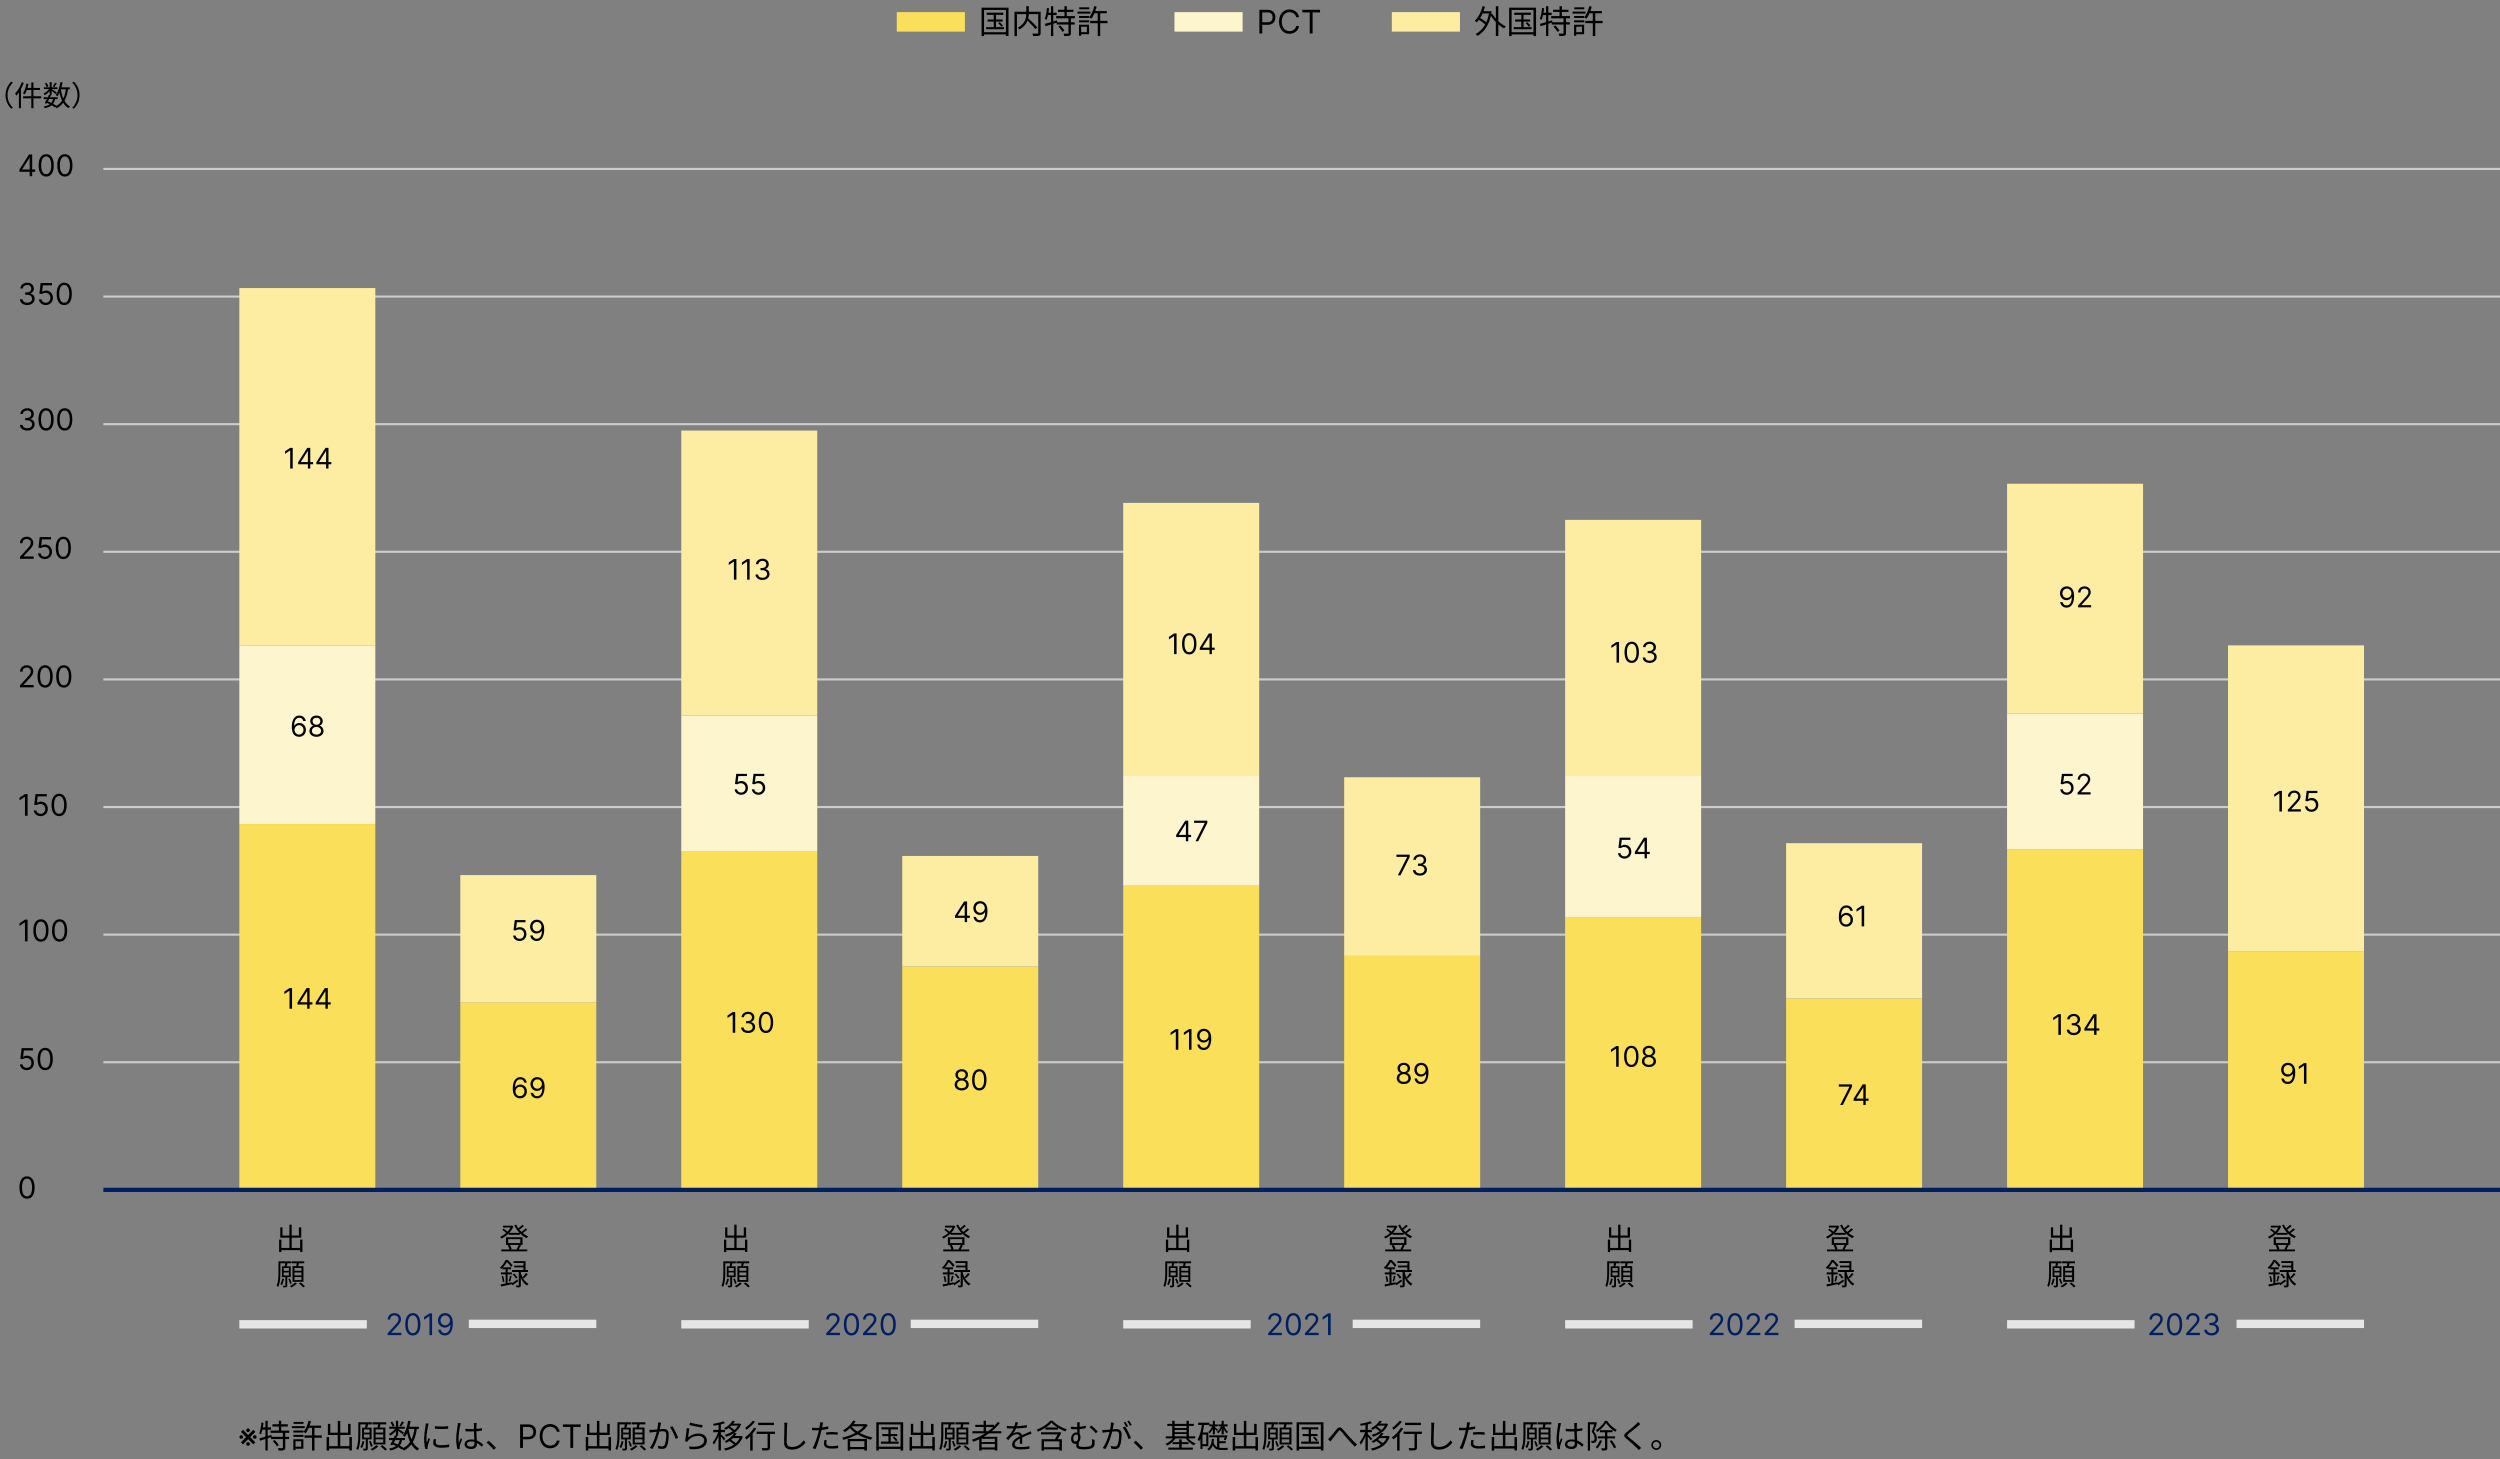
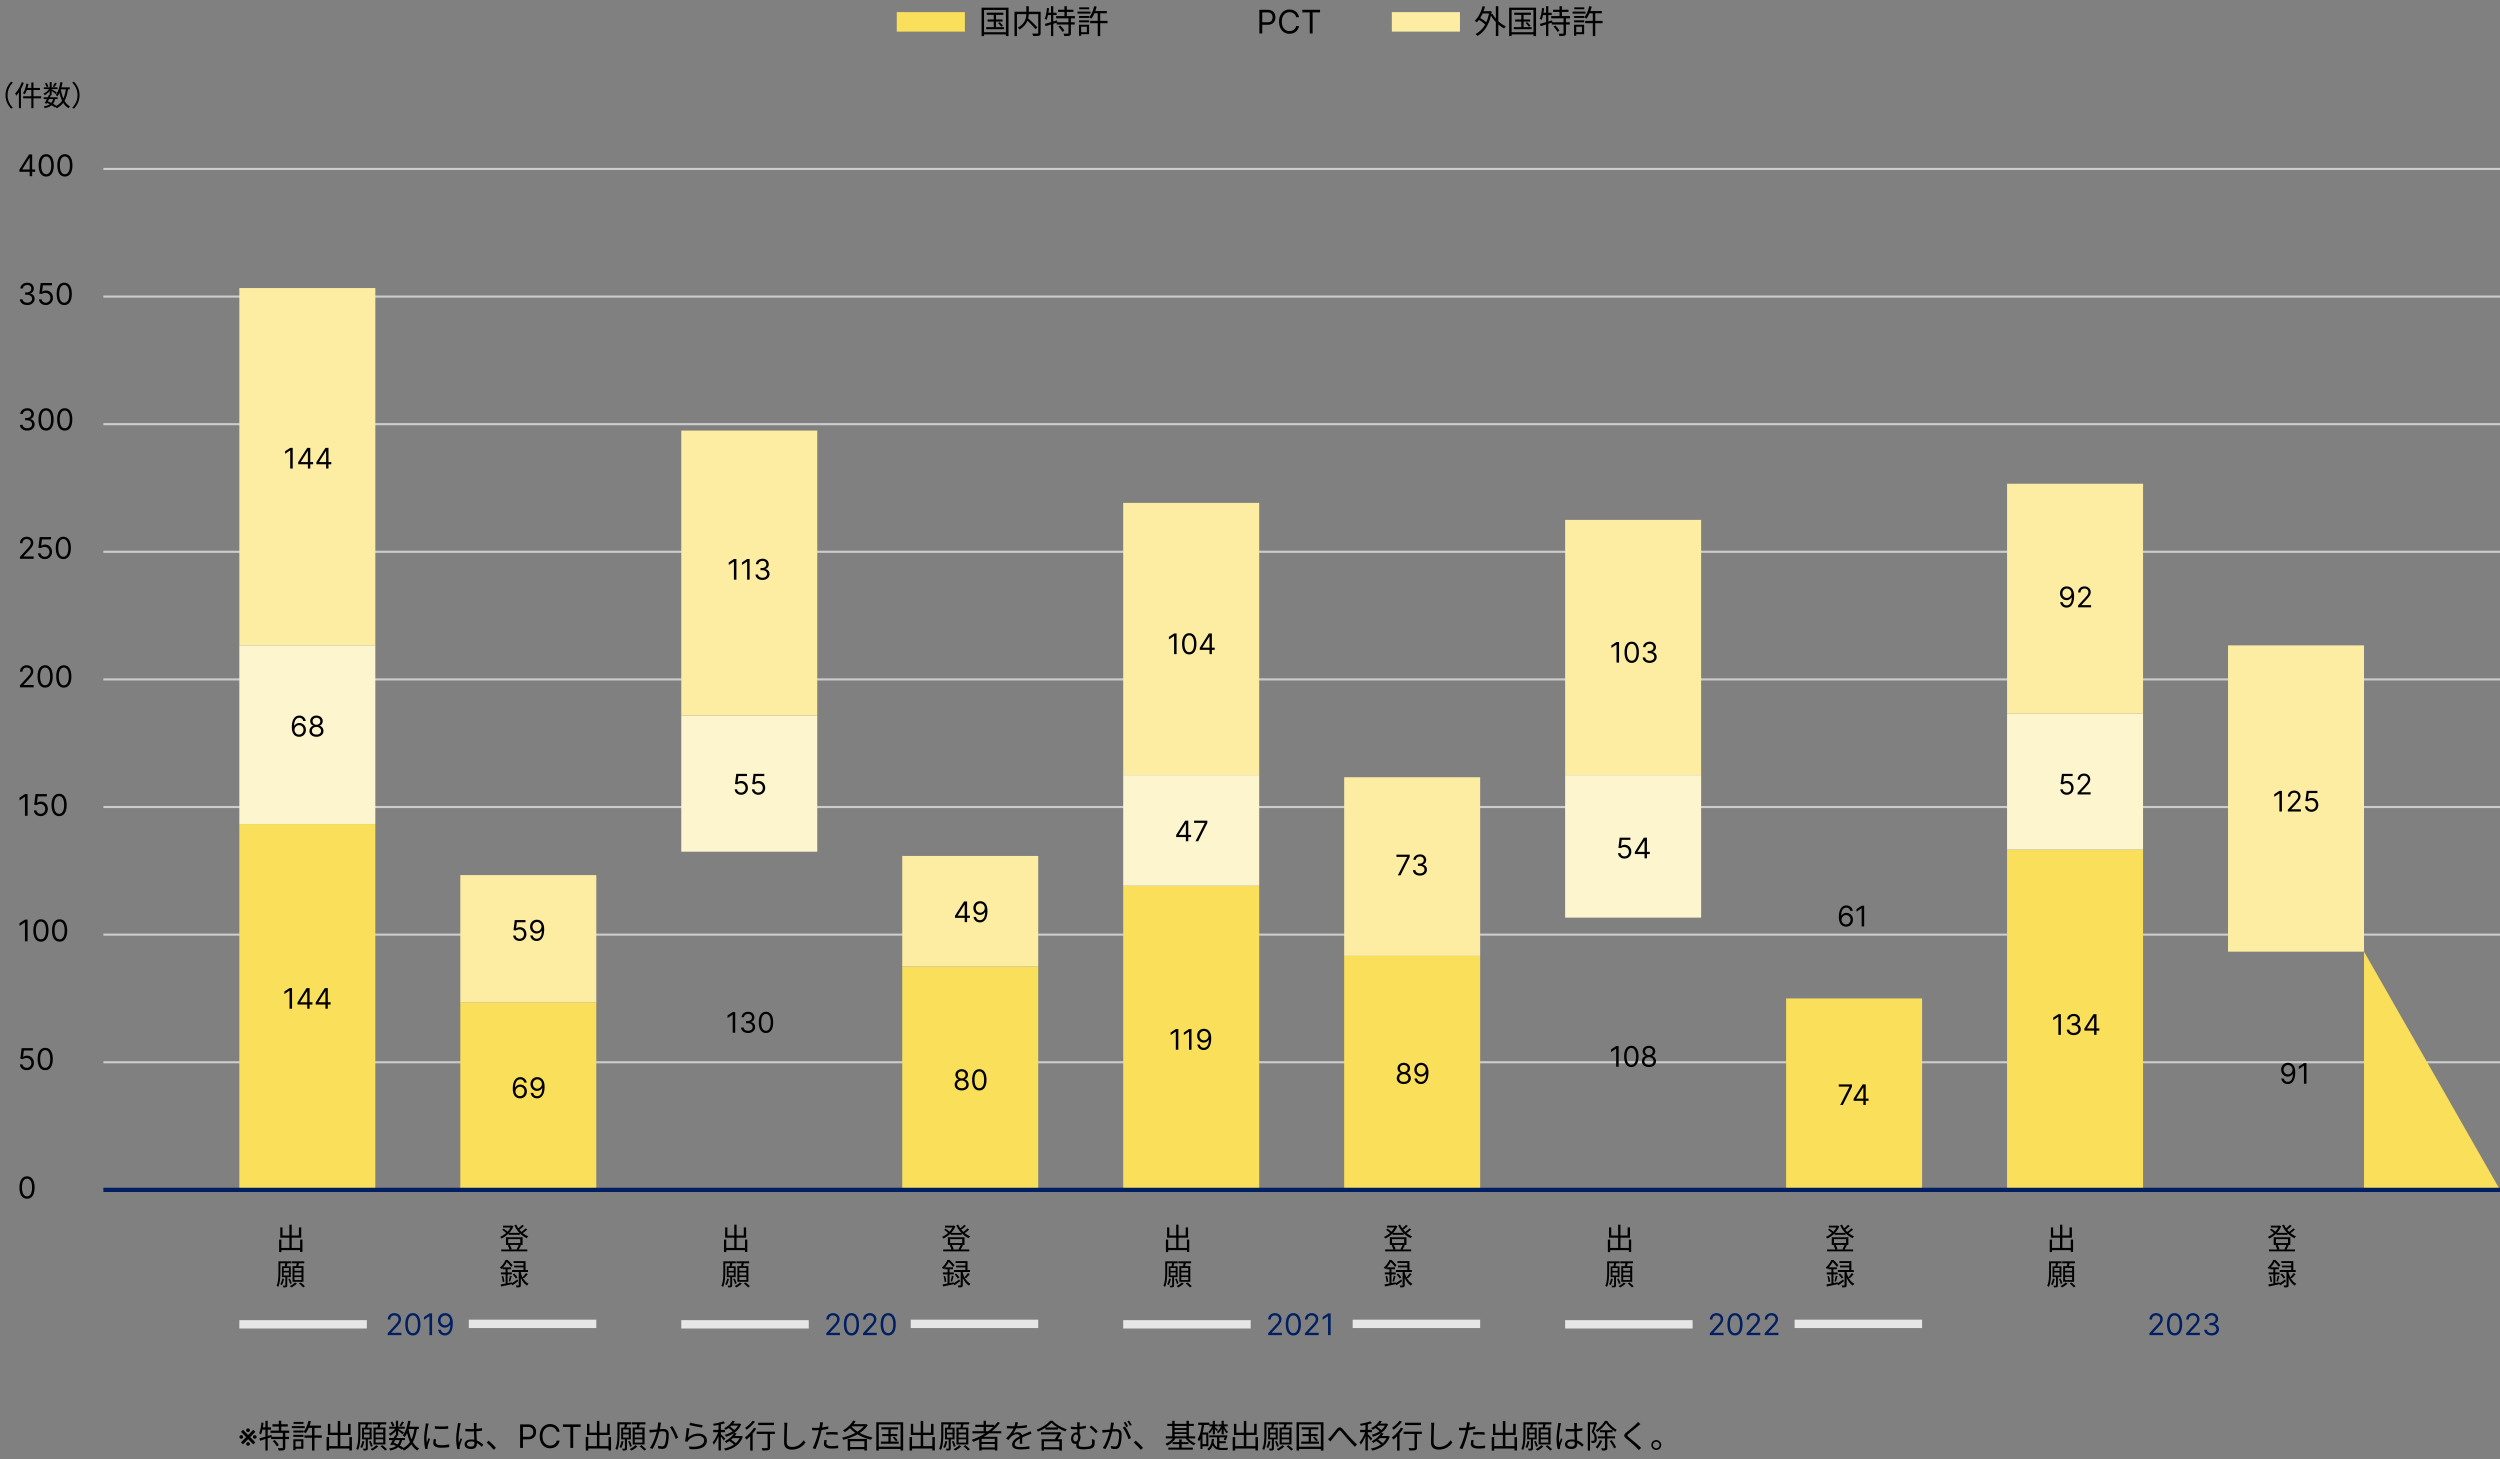
<svg xmlns="http://www.w3.org/2000/svg" width="848" height="495" fill="none">
  <rect width="100%" height="100%" fill="#808080" stroke="none" />
  <g clip-path="url(#a)">
    <path fill="#000" d="M1.881 32.277c0-1.876.76-3.396 1.914-4.57l.577.299c-1.115 1.144-1.798 2.558-1.798 4.27 0 1.723.683 3.137 1.798 4.281l-.577.298c-1.154-1.173-1.914-2.693-1.914-4.578m8.744-4.3h.722v8.725h-.722zm-1.664.365.692.135c-.26 1.347-.702 2.665-1.25 3.52a4 4 0 0 0-.625-.355c.558-.808.962-2.05 1.183-3.3m.096 1.482h4.492v.712H8.874zm-1.202 2.828h6.118v.712H7.855zm-.472-4.762.683.212c-.606 1.626-1.539 3.251-2.54 4.338a4.2 4.2 0 0 0-.413-.712c.904-.933 1.76-2.376 2.27-3.838m-.971 2.482.683-.683.01.01v6.993h-.693zm8.397 2.617h4.724v.606h-4.724zm.058-3.358h4.637v.587h-4.637zm1.732 2.53.673.145a38 38 0 0 1-1.481 2.876l-.635-.221a34 34 0 0 0 1.443-2.8m1.443 1.183.673.087c-.327 1.876-1.337 2.8-3.56 3.27a1.6 1.6 0 0 0-.326-.596c2.01-.336 2.914-1.125 3.213-2.76m.606-5.3.615.27c-.279.442-.596.923-.866 1.25l-.48-.24c.24-.347.557-.905.73-1.28m-1.79-.192h.664v4.425h-.664zm-1.635.462.548-.231c.27.384.53.894.626 1.24l-.568.26c-.086-.346-.337-.875-.606-1.27m1.645 1.577.49.289c-.47.808-1.375 1.664-2.202 2.116a3 3 0 0 0-.395-.548c.799-.347 1.684-1.116 2.107-1.857m.577.337c.346.182 1.52.923 1.799 1.125l-.394.53c-.347-.328-1.347-1.078-1.751-1.347zm2.79-.597h3.424v.674h-3.424zm.24-1.78.731.107c-.317 1.885-.885 3.607-1.731 4.732a3.8 3.8 0 0 0-.587-.49c.818-1.02 1.318-2.646 1.587-4.348m1.895 2.165.731.077c-.461 3.319-1.481 5.387-3.905 6.637a3 3 0 0 0-.433-.644c2.29-1.077 3.213-3.02 3.607-6.07m-1.75.212c.423 2.645 1.346 4.915 3.136 5.858a2.6 2.6 0 0 0-.51.616c-1.886-1.107-2.8-3.454-3.28-6.368zm-4.887 4.598.385-.49c1.154.442 2.347 1.077 3.04 1.606l-.5.52c-.665-.54-1.81-1.184-2.925-1.636m11.245-2.55c0 1.886-.76 3.406-1.914 4.58l-.577-.299c1.116-1.144 1.798-2.558 1.798-4.28 0-1.713-.683-3.127-1.798-4.271l.577-.299c1.154 1.174 1.914 2.694 1.914 4.57" />
    <path stroke="#CCC" stroke-miterlimit="10" stroke-width=".721" d="M35.062 57.305H848M35.062 100.593H848M35.062 143.88H848M35.062 187.167H848M35.062 230.454H848M35.062 273.742H848M35.062 317.029H848M35.062 360.316H848" />
    <path fill="#FCEDA3" d="M127.31 97.707H81.186V218.91h46.124z" />
-     <path fill="#FADF5B" d="M277.213 288.892h-46.124v114.711h46.124z" />
    <path fill="#FDF5CD" d="M277.213 242.719h-46.124v46.173h46.124z" />
    <path fill="#FCEDA3" d="M277.213 146.044h-46.124v96.675h46.124z" />
    <path fill="#FADF5B" d="M427.117 300.435h-46.124v103.168h46.124z" />
    <path fill="#FDF5CD" d="M427.117 262.92h-46.124v37.515h46.124z" />
    <path fill="#FCEDA3" d="M427.117 170.574h-46.124v92.346h46.124z" />
-     <path fill="#FADF5B" d="M577.02 311.257h-46.124v92.346h46.124z" />
    <path fill="#FDF5CD" d="M577.02 262.92h-46.124v48.337h46.124z" />
    <path fill="#FCEDA3" d="M577.02 176.345h-46.124v86.575h46.124z" />
    <path fill="#FADF5B" d="M726.924 288.171H680.8v115.432h46.124z" />
    <path fill="#FDF5CD" d="M726.924 241.998H680.8v46.173h46.124z" />
    <path fill="#FCEDA3" d="M726.924 164.081H680.8v77.917h46.124z" />
-     <path fill="#FADF5B" d="M801.876 322.801h-46.125v80.802h46.125z" />
+     <path fill="#FADF5B" d="M801.876 322.801v80.802h46.125z" />
    <path fill="#FCEDA3" d="M801.876 218.911h-46.125v103.89h46.125z" />
    <path fill="#FADF5B" d="M502.069 324.243h-46.124v79.36h46.124z" />
    <path fill="#FCEDA3" d="M502.069 263.641h-46.124v60.602h46.124zM202.262 296.828h-46.125v43.287h46.125z" />
    <path fill="#FADF5B" d="M202.262 340.115h-46.125v63.488h46.125zM352.165 327.851h-46.124v75.752h46.124z" />
    <path fill="#FCEDA3" d="M352.165 290.335h-46.124v37.516h46.124z" />
    <path fill="#FADF5B" d="M651.972 338.672h-46.124v64.931h46.124z" />
-     <path fill="#FCEDA3" d="M651.972 286.006h-46.124v52.667h46.124z" />
    <path fill="#000" d="m82.43 489.941-.687-.702 4.181-4.259.686.702zm3.494 0-4.18-4.259.686-.702 4.18 4.259zm-4.696-2.512q0-.257.153-.432.15-.176.456-.176.315 0 .468.176a.63.63 0 0 1 .156.432.59.59 0 0 1-.156.414q-.153.164-.468.164-.304 0-.457-.164a.6.6 0 0 1-.152-.414m2.294 2.356q0-.246.152-.417.151-.176.456-.176t.464.176q.16.171.16.417a.6.6 0 0 1-.16.421q-.16.172-.464.172t-.456-.172a.62.62 0 0 1-.152-.421m0-4.649q0-.246.152-.417.151-.176.456-.176t.464.176q.16.171.16.417a.6.6 0 0 1-.16.421q-.16.172-.464.172t-.456-.172a.62.62 0 0 1-.152-.421m2.277 2.293q0-.257.16-.432.16-.176.464-.176t.464.176.16.432a.58.58 0 0 1-.16.414q-.159.164-.464.164-.304 0-.464-.164a.58.58 0 0 1-.16-.414m6.618-4.315h5.195v.758h-5.195zm-.648 2.153h6.348v.768h-6.348zm.186 2.086h6.096v.769h-6.096zm2.625-5.436h.813v3.756h-.813zm1.362 4.009h.824v5.085c0 .494-.11.735-.462.867-.35.132-.933.143-1.779.143a3.1 3.1 0 0 0-.263-.824c.659.022 1.263.022 1.46.011.176-.011.22-.044.22-.208zm-3.415 2.888.626-.373c.538.516 1.142 1.241 1.416 1.757l-.67.428c-.241-.516-.834-1.274-1.373-1.812m-4.547-.923c1.032-.263 2.603-.724 4.096-1.175l.11.714c-1.395.45-2.877.912-3.987 1.263zm2.053-5.963h.77v10.093h-.77zm-1.361.582.713.121c-.164 1.46-.439 2.943-.856 3.921a4 4 0 0 0-.626-.363c.417-.933.637-2.328.769-3.679m.066 1.636h3.195v.791h-3.327zm15.771-.582h4.404v.758h-4.404zm-1.23 3.317h5.875v.802h-5.875zm2.559-3.009h.834v8.149h-.834zm-1.198-1.966.824.165c-.384 1.581-1.021 3.086-1.779 4.074a6 6 0 0 0-.736-.461c.78-.912 1.362-2.328 1.691-3.778m-5.129 3.339h3.427v.659h-3.427zm.066-2.933h3.372v.659h-3.372zm-.066 4.404h3.427v.659h-3.427zm-.516-2.965h4.371v.681h-4.37zm.9 4.448h3.01v3.207h-3.01v-.692h2.274v-1.834h-2.273zm-.394 0h.735v3.712H99.5zm11.696 2.328h7.754v.813h-7.754zm3.372-8.544h.845v9.006h-.845zm-3.778 5.48h.834v4.569h-.834zm7.721 0h.845v4.536h-.845zm-7.293-4.492h.813v2.988h6.029v-2.988h.857v3.789h-7.699zm10.565-.538h4.328v.725h-4.328zm1.154 6.348.648.132c-.165.824-.451 1.691-.791 2.251a4.4 4.4 0 0 0-.593-.318c.34-.549.582-1.307.736-2.065m2.229.165.56-.187c.275.571.571 1.318.681 1.768l-.604.231c-.099-.461-.384-1.23-.637-1.812m-3.635-6.513h.714v4.053c0 1.603-.099 3.877-.802 5.359a2.7 2.7 0 0 0-.604-.417c.637-1.417.692-3.427.692-4.931zm1.933 4.108v1.087h1.911v-1.087zm0-1.659v1.066h1.911v-1.066zm-.659-.615h3.251v3.976h-3.251zm1.263 3.833h.692v3.152c0 .341-.055.527-.297.648-.231.11-.593.121-1.131.121a3 3 0 0 0-.231-.648c.396.011.714.011.835 0 .099 0 .132-.033.132-.132zm-.011-5.151.812.11c-.142.56-.296 1.164-.428 1.571l-.648-.132c.099-.429.22-1.098.264-1.549m2.284-.516h4.679v.714h-4.679zm1.076 4.108v1.076h2.57v-1.076zm0 1.68v1.098h2.57v-1.098zm0-3.361v1.055h2.57v-1.055zm-.713-.648h4.019v5.744h-4.019zm1.581-1.427.846.098c-.154.626-.319 1.307-.462 1.769l-.669-.132c.109-.483.241-1.23.285-1.735m-.67 7.413.692.395c-.516.549-1.351 1.12-2.054 1.45-.11-.154-.362-.384-.516-.527.692-.319 1.494-.868 1.878-1.318m1.461.395.615-.395c.527.417 1.219.999 1.559 1.406l-.626.428c-.318-.395-.999-1.01-1.548-1.439m2.877-2.811h5.393v.692h-5.393zm.066-3.833h5.294v.67h-5.294zm1.977 2.888.769.165a43 43 0 0 1-1.691 3.284l-.725-.253a39 39 0 0 0 1.647-3.196m1.647 1.351.769.099c-.373 2.141-1.526 3.196-4.063 3.734a1.8 1.8 0 0 0-.374-.681c2.296-.384 3.328-1.285 3.668-3.152m.692-6.051.703.307c-.318.505-.681 1.054-.988 1.428l-.549-.275c.274-.395.637-1.032.834-1.46m-2.042-.22h.757v5.052h-.757zm-1.867.527.626-.264c.307.44.604 1.022.713 1.417l-.648.297c-.098-.396-.384-1-.691-1.45m1.878 1.801.56.33c-.538.922-1.571 1.9-2.515 2.416a3.5 3.5 0 0 0-.451-.626c.912-.396 1.922-1.274 2.406-2.12m.659.385c.395.208 1.735 1.054 2.053 1.285l-.45.604c-.395-.374-1.538-1.23-1.999-1.538zm3.185-.681h3.909v.768h-3.909zm.274-2.032.835.121c-.363 2.152-1.011 4.118-1.977 5.403-.132-.154-.472-.428-.67-.56.934-1.164 1.505-3.02 1.812-4.964m2.164 2.471.834.088c-.527 3.789-1.691 6.15-4.459 7.578a3.4 3.4 0 0 0-.494-.736c2.614-1.23 3.668-3.449 4.119-6.93m-1.999.242c.483 3.02 1.537 5.612 3.58 6.688a3 3 0 0 0-.582.703c-2.152-1.263-3.196-3.943-3.745-7.271zm-5.579 5.249.439-.56c1.318.505 2.68 1.23 3.47 1.834l-.571.593c-.757-.615-2.064-1.35-3.338-1.867m14.497-6.15c1.197.209 3.426.165 4.514 0v.89c-1.175.131-3.306.131-4.503 0zm.428 4.481c-.099.395-.154.703-.154.999 0 .506.352 1 1.856 1 .978 0 1.835-.088 2.713-.297l.022.923c-.681.143-1.603.23-2.746.23-1.834 0-2.657-.615-2.657-1.647 0-.362.055-.758.175-1.285zm-2.515-5.327a8 8 0 0 0-.198.736c-.208 1.022-.549 2.977-.549 4.218 0 .527.033.988.099 1.526a62 62 0 0 1 .626-1.603l.461.362c-.274.78-.681 1.933-.779 2.46a2.7 2.7 0 0 0-.055.494c.011.11.022.264.033.385l-.78.055c-.22-.78-.406-2.043-.406-3.537 0-1.614.362-3.492.494-4.404.033-.252.066-.527.077-.769zm12.443 1.769c.626.065 1.22.098 1.868.098 1.317 0 2.668-.098 3.778-.329v.846c-1.165.197-2.504.285-3.789.285-.637 0-1.209-.022-1.846-.066zm3.844-1.966a7 7 0 0 0-.066.659 44 44 0 0 0-.032 1.834c0 1.691.164 3.404.164 4.536 0 .9-.417 1.779-1.9 1.779-1.471 0-2.273-.593-2.273-1.582 0-.922.813-1.647 2.262-1.647 1.845 0 3.13.933 4.053 1.768l-.472.725c-1.154-1.076-2.263-1.823-3.658-1.823-.823 0-1.394.362-1.394.889 0 .572.538.868 1.34.868.922 0 1.186-.461 1.186-1.197 0-.791-.143-2.845-.143-4.294 0-.758-.011-1.45-.011-1.834a5 5 0 0 0-.044-.681zm-5.414.077a7 7 0 0 0-.198.735c-.219 1.022-.549 3.196-.549 4.426 0 .539.033 1 .11 1.538.176-.505.45-1.175.637-1.625l.45.351c-.274.769-.681 1.889-.791 2.427a2 2 0 0 0-.043.494c.011.11.022.275.032.385l-.779.066c-.209-.791-.418-1.999-.418-3.482 0-1.614.374-3.712.506-4.613.044-.263.065-.549.076-.79zm11.18 8.994a19 19 0 0 0-2.438-2.438l.714-.626c.791.637 1.779 1.626 2.471 2.427zm8.952-.615v-7.987h2.699q.94 0 1.536.339.601.336.89.909.288.574.288 1.279 0 .707-.288 1.283-.285.578-.882.921-.597.339-1.529.339h-1.934v-.858h1.903q.644 0 1.034-.222t.565-.601a2 2 0 0 0 .18-.862q0-.48-.18-.858a1.3 1.3 0 0 0-.569-.593q-.394-.218-1.045-.218h-1.701v7.129zm13.399-5.491h-.967a2.02 2.02 0 0 0-.816-1.264 2.2 2.2 0 0 0-.667-.327 2.7 2.7 0 0 0-.764-.109q-.726 0-1.314.366-.585.368-.932 1.08-.344.714-.344 1.752 0 1.037.344 1.751.347.714.932 1.08.588.367 1.314.367.398 0 .764-.109.367-.11.667-.324a2.05 2.05 0 0 0 .816-1.268h.967a3.2 3.2 0 0 1-.398 1.096 3 3 0 0 1-.718.823 3.1 3.1 0 0 1-.963.511 3.6 3.6 0 0 1-1.135.176q-1.022 0-1.817-.5-.796-.499-1.252-1.419-.457-.921-.457-2.184t.457-2.184q.456-.92 1.252-1.42.795-.5 1.817-.499.604 0 1.135.175.534.176.963.515.43.336.718.819.288.48.398 1.096m1.126-1.638v-.858h5.99v.858h-2.511v7.129h-.967v-7.129zm8.152 6.514h7.754v.813h-7.754zm3.372-8.544h.846v9.006h-.846zm-3.778 5.48h.835v4.569h-.835zm7.721 0h.846v4.536h-.846zm-7.293-4.492h.813v2.988h6.03v-2.988h.856v3.789h-7.699zm10.566-.538h4.327v.725h-4.327zm1.153 6.348.648.132c-.165.824-.45 1.691-.791 2.251a4.3 4.3 0 0 0-.593-.318c.34-.549.582-1.307.736-2.065m2.229.165.56-.187c.275.571.572 1.318.681 1.768l-.604.231c-.098-.461-.384-1.23-.637-1.812m-3.635-6.513h.714v4.053c0 1.603-.099 3.877-.802 5.359a2.7 2.7 0 0 0-.604-.417c.637-1.417.692-3.427.692-4.931zm1.933 4.108v1.087h1.911v-1.087zm0-1.659v1.066h1.911v-1.066zm-.659-.615h3.251v3.976h-3.251zm1.263 3.833h.692v3.152c0 .341-.055.527-.297.648-.23.11-.593.121-1.131.121a3 3 0 0 0-.23-.648c.395.011.713.011.834 0 .099 0 .132-.033.132-.132zm-.011-5.151.813.11c-.143.56-.297 1.164-.429 1.571l-.647-.132c.098-.429.219-1.098.263-1.549m2.285-.516h4.678v.714h-4.678zm1.076 4.108v1.076h2.57v-1.076zm0 1.68v1.098h2.57v-1.098zm0-3.361v1.055h2.57v-1.055zm-.714-.648h4.02v5.744h-4.02zm1.581-1.427.846.098c-.154.626-.318 1.307-.461 1.769l-.67-.132c.11-.483.242-1.23.285-1.735m-.67 7.413.692.395c-.516.549-1.35 1.12-2.053 1.45-.11-.154-.363-.384-.517-.527.692-.319 1.494-.868 1.878-1.318m1.461.395.615-.395c.527.417 1.219.999 1.56 1.406l-.626.428c-.319-.395-1-1.01-1.549-1.439m7.249-8.017c-.044.209-.088.439-.132.659a57 57 0 0 1-.362 1.977c-.374 1.537-1.165 4.272-2.406 6.282l-.889-.363c1.252-1.669 2.13-4.601 2.427-5.952.198-.868.351-1.856.351-2.702zm3.789 1.175c.681.89 1.636 2.91 1.999 3.932l-.846.406c-.33-1.131-1.186-3.075-1.955-3.976zm-7.743 1.241c.351.011.637.011.988 0 .813-.022 3.043-.275 3.789-.275.978 0 1.78.374 1.78 1.868 0 1.306-.176 3.053-.626 3.964-.352.736-.901.912-1.604.912-.428 0-.944-.077-1.296-.154l-.143-.922c.462.142 1.033.23 1.34.23.407 0 .736-.088.967-.571.351-.736.516-2.175.516-3.361 0-.999-.461-1.186-1.164-1.186-.736 0-2.79.242-3.46.308-.252.033-.714.088-.988.132zm13.805-2.46c.945.307 3.284.758 4.262.857l-.209.834c-1.055-.143-3.427-.626-4.272-.845zm-.241 2.01c-.143.747-.341 2.372-.451 3.086 1.055-.923 2.263-1.351 3.581-1.351 1.68 0 2.8 1.01 2.8 2.306 0 1.955-1.746 3.284-5.821 2.944l-.263-.89c3.47.417 5.162-.582 5.162-2.087 0-.867-.824-1.493-1.944-1.493-1.439 0-2.625.538-3.394 1.471a1.7 1.7 0 0 0-.329.539l-.824-.198c.22-1 .494-3.306.56-4.448zm14.607-2.614.823.143c-.637 1.065-1.625 2.119-3.108 2.932a2.3 2.3 0 0 0-.527-.56c1.373-.692 2.328-1.669 2.812-2.515m-.264.955h2.669v.681H247.7zm2.383 0h.154l.143-.044.527.253c-.868 2.306-2.921 3.613-5.129 4.25-.077-.197-.286-.505-.428-.67 2.031-.494 4.008-1.735 4.733-3.657zm-3.525 1.461.527-.417c.604.351 1.318.9 1.669 1.307l-.549.461c-.329-.395-1.054-.978-1.647-1.351m1.988 1.713.834.143c-.703 1.197-1.845 2.372-3.558 3.251a2.2 2.2 0 0 0-.527-.571c1.614-.758 2.713-1.856 3.251-2.823m-.308 1.044h2.625v.703h-3.119zm2.383 0h.165l.154-.033.527.23c-.933 2.779-3.273 4.13-5.931 4.734a3.4 3.4 0 0 0-.417-.703c2.482-.472 4.723-1.746 5.502-4.096zm-3.822 1.647.561-.461c.702.384 1.526.999 1.921 1.45l-.582.516c-.384-.462-1.197-1.088-1.9-1.505m-3.558-5.92h.802v9.171h-.802zm-1.801 2.186h3.987v.78h-3.987zm1.845.297.516.219c-.439 1.549-1.318 3.471-2.163 4.492a3.2 3.2 0 0 0-.418-.758c.791-.878 1.67-2.592 2.065-3.953m1.581-3.229.583.637c-1.011.406-2.548.713-3.822.889a3 3 0 0 0-.253-.637c1.241-.208 2.691-.516 3.492-.889m-.856 4.349c.274.241 1.307 1.285 1.526 1.559l-.483.648c-.263-.45-1.087-1.493-1.428-1.878zm12.663-3.844h5.392v.791h-5.392zm3.207 3.273h.834v5.107c0 .516-.12.768-.494.9-.373.121-.999.132-2.075.132a3 3 0 0 0-.264-.813c.78.022 1.516.022 1.713.011.22-.011.286-.055.286-.241zm-3.69-.242h6.194v.78h-6.194zm-2.197.846.725-.714.099.044v6.26h-.824zm1.274-2.197.78.297c-.857 1.395-2.153 2.811-3.306 3.734-.121-.165-.406-.527-.582-.681 1.142-.813 2.35-2.087 3.108-3.35m-.45-2.35.791.318c-.736.967-1.868 2.032-2.845 2.735a9 9 0 0 0-.483-.659c.911-.615 1.977-1.603 2.537-2.394m11.795.67c-.055.362-.088.747-.11 1.109-.044 1.241-.131 3.844-.131 5.48 0 1.209.757 1.626 1.801 1.626 2.01 0 3.152-1.12 3.942-2.263l.616.747c-.747 1.044-2.175 2.416-4.58 2.416-1.582 0-2.669-.648-2.669-2.449 0-1.625.11-4.404.11-5.557 0-.406-.033-.791-.099-1.109zm12.103-.077c-.066.242-.143.659-.187.868-.164.79-.395 2.031-.703 3.13-.395 1.559-1.131 3.833-1.713 5.03l-.955-.319c.659-1.142 1.427-3.371 1.845-4.92.263-1.01.549-2.394.626-2.965.044-.308.066-.681.044-.912zm-2.427 1.834c1.208 0 2.822-.198 4.184-.538v.857c-1.362.307-3.02.494-4.206.494-.483 0-.868-.011-1.274-.044l-.022-.857c.516.066.912.088 1.318.088m3.47 1.505a22 22 0 0 1 2.01-.088c.637 0 1.307.022 1.9.088l-.022.834a16 16 0 0 0-1.856-.131c-.681 0-1.362.044-2.032.12zm.22 2.668c-.088.363-.154.703-.154.989 0 .516.297 1.021 1.856 1.021.725 0 1.472-.077 2.153-.208l-.033.878c-.593.088-1.329.154-2.131.154-1.724 0-2.668-.527-2.668-1.614 0-.418.066-.835.164-1.296zm7.512 2.307h5.744v.736h-5.744zm1.461-8.995.78.275c-.89 1.493-2.285 2.833-3.658 3.679a4.6 4.6 0 0 0-.626-.593c1.384-.769 2.724-2.01 3.504-3.361m4.009 1.241h.175l.143-.044.571.385c-1.625 2.58-5.206 4.25-8.292 4.975a2.4 2.4 0 0 0-.406-.747c2.932-.593 6.425-2.219 7.809-4.437zm-4.866.505c1.472 1.9 4.371 3.427 7.392 4.009-.198.187-.418.527-.539.758-3.031-.681-5.908-2.285-7.534-4.437zm-1.032 4.514h6.513v3.943h-.857v-3.185h-4.832v3.229h-.824zm1.461-5.019h4.645v.736h-5.14zm9.961 1.054h5.634v.736h-5.634zm.307 2.296h5.063v.725h-5.063zm-.472 2.581h6.041v.703h-6.041zm2.548-4.646h.769v5.019h-.769zm1.461 3.273.527-.297c.417.363.901.868 1.12 1.208l-.56.341c-.22-.341-.692-.879-1.087-1.252m-5.568-5.206h9.104v9.61h-.878v-8.852h-7.392v8.852h-.834zm.45 8.292h8.182v.758h-8.182zm11.235-.187h7.754v.813h-7.754zm3.372-8.544h.846v9.006h-.846zm-3.778 5.48h.835v4.569h-.835zm7.721 0h.845v4.536h-.845zm-7.293-4.492h.813v2.988h6.029v-2.988h.857v3.789h-7.699zm10.565-.538h4.328v.725h-4.328zm1.154 6.348.648.132c-.165.824-.451 1.691-.791 2.251a4.3 4.3 0 0 0-.593-.318c.34-.549.582-1.307.736-2.065m2.229.165.56-.187c.275.571.571 1.318.681 1.768l-.604.231c-.099-.461-.384-1.23-.637-1.812m-3.635-6.513h.714v4.053c0 1.603-.099 3.877-.802 5.359a2.7 2.7 0 0 0-.604-.417c.637-1.417.692-3.427.692-4.931zm1.933 4.108v1.087h1.911v-1.087zm0-1.659v1.066h1.911v-1.066zm-.659-.615h3.251v3.976h-3.251zm1.263 3.833h.692v3.152c0 .341-.055.527-.297.648-.23.11-.593.121-1.131.121a3 3 0 0 0-.231-.648c.396.011.714.011.835 0 .099 0 .132-.033.132-.132zm-.011-5.151.813.11c-.143.56-.297 1.164-.429 1.571l-.648-.132c.099-.429.22-1.098.264-1.549m2.284-.516h4.679v.714h-4.679zm1.077 4.108v1.076h2.57v-1.076zm0 1.68v1.098h2.57v-1.098zm0-3.361v1.055h2.57v-1.055zm-.714-.648h4.019v5.744h-4.019zm1.581-1.427.846.098c-.154.626-.319 1.307-.461 1.769l-.67-.132c.11-.483.241-1.23.285-1.735m-.67 7.413.692.395c-.516.549-1.351 1.12-2.054 1.45-.109-.154-.362-.384-.516-.527.692-.319 1.494-.868 1.878-1.318m1.461.395.615-.395c.527.417 1.219.999 1.56 1.406l-.626.428c-.319-.395-1-1.01-1.549-1.439m3.042-5.14h9.786v.736h-9.786zm.967-2.152h6.359v.736h-6.359zm1.779 5.832h5.173v.658h-5.173zm0 1.823h5.173v.714h-5.173zm1.043-9.039h.802v3.932h-.802zm4.811.384.703.374c-2.208 2.888-5.514 5.052-9.028 6.403a4 4 0 0 0-.527-.692c3.547-1.23 6.82-3.361 8.852-6.085m-6.304 5.052h6.15v4.635h-.857v-3.943h-4.47v3.987h-.823zm13.146-4.887c-.099.428-.22 1.032-.505 1.768a9 9 0 0 1-1.121 1.977c.429-.252 1.055-.406 1.538-.406.846 0 1.505.505 1.505 1.395 0 .571.022 1.834.033 2.515h-.846c.044-.582.055-1.714.044-2.285-.011-.637-.45-.933-1.022-.933-.702 0-1.394.351-1.9.801-.318.308-.626.703-.988 1.154l-.758-.561c1.582-1.515 2.318-2.789 2.691-3.723.242-.604.395-1.263.428-1.779zm-3.767 1.186c.593.077 1.351.11 1.856.11 1.483 0 3.383-.088 4.931-.362v.812c-1.537.231-3.58.33-4.975.33-.472 0-1.197-.022-1.812-.066zm8.391 2.647c-.275.088-.67.242-.967.351-.78.308-1.823.725-2.888 1.274-1.088.572-1.856 1.165-1.856 1.922 0 .857.845.989 1.976.989.857 0 2.043-.099 3.01-.275l-.033.89c-.835.099-2.054.187-3.01.187-1.559 0-2.822-.341-2.822-1.67 0-1.34 1.362-2.163 2.669-2.833 1.043-.538 1.933-.879 2.658-1.219.329-.154.604-.275.911-.429zm4.7-2.098h4.272v.714h-4.272zm-1.505 1.615h6.25v.736h-6.25zm.648 5.063h5.854v.725h-5.854zm-.45-2.713h6.875v3.866h-.845v-3.13h-5.217v3.13h-.813zm3.361-5.568c-.967 1.076-2.779 2.273-4.602 3.009a3.2 3.2 0 0 0-.461-.648c1.867-.703 3.701-1.922 4.613-3.053h.801c1.219 1.285 3.13 2.372 4.833 2.921a4.3 4.3 0 0 0-.495.703c-1.647-.615-3.602-1.779-4.689-2.932m2.427 3.218h.143l.143-.044.626.23c-.396.78-.934 1.692-1.406 2.439l-.791-.275a28 28 0 0 0 1.285-2.251zm7.194-3.372a6.3 6.3 0 0 0-.077 1.032c-.011.55 0 2.614 0 3.361l-.802-.439c0-.604 0-2.339-.011-2.922 0-.428-.022-.801-.077-1.032zm3.844 1.109c.648.429 1.691 1.406 2.196 2.021l-.615.626c-.538-.692-1.537-1.647-2.152-2.076zm-6.919.341c.648.11 1.186.154 1.735.154 1.043 0 2.262-.165 3.372-.473v.846c-1.121.253-2.417.395-3.317.395-.483 0-1.109-.022-1.757-.11zm2.723 4.953c-.022.231-.044.769-.044 1.098 0 .615.154.846 1.758.846.615 0 1.46-.077 1.856-.187.571-.176.911-.505.911-1.23 0-.428-.011-.802-.066-1.241l.945.297c0 .439.011.724 0 1.186-.044 1.032-.439 1.504-1.428 1.779-.483.121-1.548.22-2.273.22-2.208 0-2.526-.528-2.526-1.34 0-.396.022-.791.044-1.142zm.56-1.45c0 .989-.384 2.372-1.768 2.372-.626 0-1.417-.45-1.417-1.735 0-1.12.714-2.152 1.802-2.152.878 0 1.383.637 1.383 1.515m-1.68 1.56c.659 0 .879-.78.879-1.516 0-.527-.253-.856-.637-.856-.538 0-1.011.582-1.011 1.405 0 .615.363.967.769.967m13.025-6.337c-.043.197-.087.439-.131.648-.077.395-.22 1.296-.374 1.977-.373 1.548-1.153 4.283-2.394 6.282l-.901-.352c1.253-1.68 2.131-4.612 2.428-5.952.208-.879.351-1.867.351-2.713zm3.779 1.263c.68.889 1.636 2.888 2.009 3.899l-.856.406c-.319-1.12-1.186-3.031-1.955-3.943zm-7.732 1.142c.34.022.626.011.977 0 .824-.022 3.053-.264 3.8-.264.978 0 1.779.374 1.779 1.856 0 1.307-.175 3.054-.637 3.965-.34.736-.889.923-1.603.923-.417 0-.945-.077-1.285-.165l-.154-.912c.461.143 1.044.22 1.351.22.406 0 .736-.088.956-.56.351-.747.527-2.175.527-3.361 0-1.01-.462-1.197-1.164-1.197-.736 0-2.801.253-3.471.319-.253.033-.703.088-.988.131zm7.852-2.735c.275.396.67 1.066.901 1.516l-.593.263c-.22-.45-.593-1.109-.901-1.526zm1.208-.439c.297.406.714 1.098.934 1.505l-.604.263c-.231-.483-.593-1.109-.912-1.515zm4.003 9.906a19 19 0 0 0-2.438-2.438l.714-.626c.791.637 1.779 1.626 2.471 2.427zm8.995-8.775h8.995v.703h-8.995zm.352 8.051h8.313v.691h-8.313zm1.812-6.623h4.623v.626h-4.623zm0 1.384h4.623v.626h-4.623zm-2.68 1.417h9.983v.691h-9.983zm2.306 1.965h5.393v.681h-5.393zm-.121-7.248h.824v5.667h-.824zm4.833 0h.824v5.667h-.824zm-2.471 6.326h.845v3.163h-.845zm-1.779-.857.691.264c-.669 1.131-1.878 2.174-3.031 2.713a3.2 3.2 0 0 0-.538-.626c1.109-.44 2.284-1.384 2.878-2.351m4.491 0c.583.934 1.725 1.801 2.867 2.208a3 3 0 0 0-.549.637c-1.164-.494-2.329-1.516-2.966-2.592zm3.724-4.821h3.8v.769h-3.8zm1.098 3.306h2.361v4.689h-2.361v-.725h1.658v-3.229h-1.658zm.187-2.933.779.121c-.307 2.262-.823 4.415-1.757 5.843a6 6 0 0 0-.494-.725c.813-1.252 1.241-3.207 1.472-5.239m-.517 2.933h.692v5.601h-.692zm3.01-2.724h2.866v.659h-2.866zm-.022 3.701h5.656v.692h-5.656zm3.02 1.999h2.57v.681h-2.57zm-1.801-6.93h.692v4.591h-.692zm-.077 1.592.505.286c-.318.857-.944 1.867-1.548 2.449a2 2 0 0 0-.396-.56c.549-.461 1.153-1.373 1.439-2.175m3.866.022c.285.824.823 1.736 1.406 2.164a2.5 2.5 0 0 0-.462.494c-.593-.527-1.131-1.57-1.395-2.493zm-3.119.517c.208.153.911.746 1.076.922l-.406.483c-.198-.274-.791-.9-1.033-1.131zm1.219-.901h3.141v.659h-3.141zm1.098-1.23h.714v4.591h-.714zm-.099 1.592.483.264c-.307.912-.955 1.9-1.603 2.449a2.3 2.3 0 0 0-.384-.538c.604-.439 1.208-1.329 1.504-2.175m1.318 3.339h.132l.132-.033.516.165c-.187.56-.428 1.164-.637 1.581l-.637-.241c.165-.352.373-.901.494-1.373zm-4.02 2.153c.462 1.768 1.417 2.119 2.845 2.119.242 0 1.779 0 2.142-.011-.11.176-.209.517-.242.714h-1.944c-1.757 0-2.79-.461-3.361-2.614zm-.527-.923h.747c-.143 1.604-.505 3.086-1.79 3.932a2.3 2.3 0 0 0-.505-.538c1.131-.725 1.438-2.054 1.548-3.394m1.79-1.01h.769v4.371l-.769-.33zm5.7 3.448h7.754v.813h-7.754zm3.372-8.544h.846v9.006h-.846zm-3.778 5.48h.835v4.569h-.835zm7.721 0h.846v4.536h-.846zm-7.293-4.492h.813v2.988h6.03v-2.988h.856v3.789h-7.699zm10.566-.538h4.327v.725h-4.327zm1.153 6.348.648.132c-.165.824-.45 1.691-.791 2.251a4.3 4.3 0 0 0-.593-.318c.341-.549.582-1.307.736-2.065m2.229.165.561-.187c.274.571.571 1.318.68 1.768l-.604.231c-.098-.461-.384-1.23-.637-1.812m-3.635-6.513h.714v4.053c0 1.603-.099 3.877-.802 5.359a2.7 2.7 0 0 0-.604-.417c.637-1.417.692-3.427.692-4.931zm1.933 4.108v1.087h1.911v-1.087zm0-1.659v1.066h1.911v-1.066zm-.659-.615h3.251v3.976h-3.251zm1.263 3.833h.692v3.152c0 .341-.055.527-.296.648-.231.11-.594.121-1.132.121a3 3 0 0 0-.23-.648c.395.011.714.011.834 0 .099 0 .132-.033.132-.132zm-.011-5.151.813.11c-.143.56-.297 1.164-.428 1.571l-.648-.132c.098-.429.219-1.098.263-1.549m2.285-.516h4.678v.714h-4.678zm1.076 4.108v1.076h2.57v-1.076zm0 1.68v1.098h2.57v-1.098zm0-3.361v1.055h2.57v-1.055zm-.714-.648h4.02v5.744h-4.02zm1.582-1.427.845.098c-.154.626-.318 1.307-.461 1.769l-.67-.132c.11-.483.242-1.23.286-1.735m-.67 7.413.691.395c-.516.549-1.35 1.12-2.053 1.45-.11-.154-.363-.384-.516-.527.691-.319 1.493-.868 1.878-1.318m1.46.395.615-.395c.527.417 1.219.999 1.56 1.406l-.626.428c-.319-.395-1-1.01-1.549-1.439m5.107-6.469h5.634v.736h-5.634zm.308 2.296h5.063v.725h-5.063zm-.473 2.581h6.041v.703h-6.041zm2.548-4.646h.769v5.019h-.769zm1.461 3.273.527-.297c.418.363.901.868 1.121 1.208l-.561.341c-.219-.341-.691-.879-1.087-1.252m-5.568-5.206h9.105v9.61h-.879v-8.852h-7.391v8.852h-.835zm.45 8.292h8.182v.758h-8.182zm10.203-2.581c.275-.209.505-.428.791-.725.593-.593 1.505-1.845 2.163-2.614.637-.757 1.209-.867 1.933-.12.659.669 1.505 1.757 2.208 2.515.659.724 1.757 1.878 2.746 2.756l-.703.802c-.835-.791-1.834-1.911-2.581-2.768-.714-.801-1.56-1.867-2.065-2.427-.472-.516-.681-.428-1.054.033-.516.637-1.417 1.845-1.977 2.526-.22.297-.472.626-.648.857zm17.43-6.205.823.143c-.637 1.065-1.625 2.119-3.108 2.932a2.3 2.3 0 0 0-.527-.56c1.373-.692 2.328-1.669 2.812-2.515m-.264.955h2.669v.681h-3.152zm2.383 0h.154l.143-.044.527.253c-.868 2.306-2.921 3.613-5.129 4.25-.077-.197-.285-.505-.428-.67 2.032-.494 4.008-1.735 4.733-3.657zm-3.525 1.461.527-.417c.604.351 1.318.9 1.669 1.307l-.549.461c-.329-.395-1.054-.978-1.647-1.351m1.988 1.713.834.143c-.702 1.197-1.845 2.372-3.558 3.251a2.2 2.2 0 0 0-.527-.571c1.614-.758 2.713-1.856 3.251-2.823m-.308 1.044h2.625v.703h-3.119zm2.383 0h.165l.154-.033.527.23c-.933 2.779-3.273 4.13-5.931 4.734a3.4 3.4 0 0 0-.417-.703c2.482-.472 4.723-1.746 5.502-4.096zm-3.822 1.647.561-.461c.703.384 1.526.999 1.922 1.45l-.583.516c-.384-.462-1.197-1.088-1.9-1.505m-3.558-5.92h.802v9.171h-.802zm-1.801 2.186h3.987v.78h-3.987zm1.845.297.516.219c-.439 1.549-1.318 3.471-2.163 4.492a3.2 3.2 0 0 0-.418-.758c.791-.878 1.67-2.592 2.065-3.953m1.582-3.229.582.637c-1.011.406-2.548.713-3.822.889a3 3 0 0 0-.253-.637c1.241-.208 2.691-.516 3.493-.889m-.857 4.349c.274.241 1.307 1.285 1.526 1.559l-.483.648c-.263-.45-1.087-1.493-1.428-1.878zm12.663-3.844h5.392v.791h-5.392zm3.207 3.273h.835v5.107c0 .516-.121.768-.495.9-.373.121-.999.132-2.075.132a3 3 0 0 0-.264-.813c.78.022 1.516.022 1.713.011.22-.011.286-.055.286-.241zm-3.69-.242h6.194v.78h-6.194zm-2.197.846.725-.714.099.044v6.26h-.824zm1.274-2.197.78.297c-.857 1.395-2.153 2.811-3.306 3.734-.121-.165-.406-.527-.582-.681 1.142-.813 2.35-2.087 3.108-3.35m-.45-2.35.791.318c-.736.967-1.867 2.032-2.845 2.735a9 9 0 0 0-.483-.659c.911-.615 1.977-1.603 2.537-2.394m11.795.67c-.055.362-.088.747-.11 1.109-.044 1.241-.131 3.844-.131 5.48 0 1.209.757 1.626 1.801 1.626 2.01 0 3.152-1.12 3.943-2.263l.615.747c-.747 1.044-2.175 2.416-4.58 2.416-1.582 0-2.669-.648-2.669-2.449 0-1.625.11-4.404.11-5.557 0-.406-.033-.791-.099-1.109zm12.103-.077c-.066.242-.143.659-.187.868-.164.79-.395 2.031-.702 3.13-.396 1.559-1.132 3.833-1.714 5.03l-.955-.319c.659-1.142 1.428-3.371 1.845-4.92.263-1.01.549-2.394.626-2.965.044-.308.066-.681.044-.912zm-2.427 1.834c1.208 0 2.823-.198 4.184-.538v.857c-1.361.307-3.02.494-4.206.494-.483 0-.868-.011-1.274-.044l-.022-.857c.516.066.912.088 1.318.088m3.471 1.505a22 22 0 0 1 2.009-.088c.637 0 1.307.022 1.9.088l-.022.834a16 16 0 0 0-1.856-.131c-.681 0-1.362.044-2.031.12zm.219 2.668c-.088.363-.154.703-.154.989 0 .516.297 1.021 1.856 1.021.725 0 1.472-.077 2.153-.208l-.033.878c-.593.088-1.329.154-2.131.154-1.724 0-2.668-.527-2.668-1.614 0-.418.066-.835.164-1.296zm6.502 2.01h7.754v.813h-7.754zm3.372-8.544h.845v9.006h-.845zm-3.778 5.48h.834v4.569h-.834zm7.72 0h.846v4.536h-.846zm-7.292-4.492h.813v2.988h6.029v-2.988h.857v3.789h-7.699zm10.565-.538h4.327v.725h-4.327zm1.153 6.348.648.132c-.164.824-.45 1.691-.79 2.251a4.4 4.4 0 0 0-.593-.318c.34-.549.582-1.307.735-2.065m2.23.165.56-.187c.275.571.571 1.318.681 1.768l-.604.231c-.099-.461-.385-1.23-.637-1.812m-3.635-6.513h.713v4.053c0 1.603-.098 3.877-.801 5.359a2.7 2.7 0 0 0-.604-.417c.637-1.417.692-3.427.692-4.931zm1.933 4.108v1.087h1.911v-1.087zm0-1.659v1.066h1.911v-1.066zm-.659-.615h3.25v3.976h-3.25zm1.263 3.833h.692v3.152c0 .341-.055.527-.297.648-.231.11-.593.121-1.131.121a3 3 0 0 0-.231-.648c.396.011.714.011.835 0 .099 0 .132-.033.132-.132zm-.011-5.151.812.11c-.142.56-.296 1.164-.428 1.571l-.648-.132c.099-.429.22-1.098.264-1.549m2.284-.516h4.679v.714h-4.679zm1.076 4.108v1.076h2.57v-1.076zm0 1.68v1.098h2.57v-1.098zm0-3.361v1.055h2.57v-1.055zm-.714-.648h4.02v5.744h-4.02zm1.582-1.427.846.098c-.154.626-.319 1.307-.462 1.769l-.67-.132c.11-.483.242-1.23.286-1.735m-.67 7.413.692.395c-.516.549-1.351 1.12-2.054 1.45-.11-.154-.362-.384-.516-.527.692-.319 1.494-.868 1.878-1.318m1.461.395.615-.395c.527.417 1.219.999 1.559 1.406l-.626.428c-.318-.395-.999-1.01-1.548-1.439m6.82-5.941c.626.065 1.219.098 1.867.098 1.318 0 2.669-.098 3.778-.329v.846c-1.164.197-2.504.285-3.789.285-.637 0-1.208-.022-1.845-.066zm3.844-1.966a7 7 0 0 0-.066.659 42 42 0 0 0-.033 1.834c0 1.691.165 3.404.165 4.536 0 .9-.418 1.779-1.9 1.779-1.472 0-2.274-.593-2.274-1.582 0-.922.813-1.647 2.263-1.647 1.845 0 3.13.933 4.052 1.768l-.472.725c-1.153-1.076-2.262-1.823-3.657-1.823-.824 0-1.395.362-1.395.889 0 .572.538.868 1.34.868.923 0 1.186-.461 1.186-1.197 0-.791-.143-2.845-.143-4.294 0-.758-.011-1.45-.011-1.834a5 5 0 0 0-.044-.681zm-5.415.077a7 7 0 0 0-.197.735c-.22 1.022-.549 3.196-.549 4.426 0 .539.033 1 .109 1.538a35 35 0 0 1 .637-1.625l.451.351c-.275.769-.681 1.889-.791 2.427a2 2 0 0 0-.044.494c.011.11.022.275.033.385l-.78.066c-.208-.791-.417-1.999-.417-3.482 0-1.614.373-3.712.505-4.613a7 7 0 0 0 .077-.79zm13.191 2.372h4.25v.692h-4.25zm-.736 2.065h5.854v.713h-5.854zm2.811-4.503c-.637 1.032-1.812 2.273-3.064 3.042a3.5 3.5 0 0 0-.428-.648c1.263-.736 2.493-2.021 3.086-3.141h.747c.791 1.208 2.076 2.416 3.251 3.053a3.3 3.3 0 0 0-.462.692c-1.153-.714-2.416-1.922-3.13-2.998m-.384 2.778h.791v5.612c0 .44-.088.67-.385.791-.274.132-.725.154-1.427.154a2.8 2.8 0 0 0-.275-.78c.516.022.977.011 1.12.011s.176-.044.176-.176zm-1.713 3.031.725.187c-.363 1-.978 1.999-1.604 2.647a5.4 5.4 0 0 0-.593-.494c.615-.582 1.153-1.45 1.472-2.34m3.316.286.626-.296c.594.746 1.263 1.779 1.538 2.427l-.681.351c-.263-.648-.911-1.702-1.483-2.482m-7.424-6.392h2.592v.747h-1.845v8.885h-.747zm2.339 0h.143l.132-.033.527.319c-.318.9-.725 2.031-1.098 2.91.813.912.988 1.68.988 2.361 0 .593-.12 1.055-.428 1.274a1.5 1.5 0 0 1-.571.198c-.22.022-.494.022-.747.011-.011-.198-.077-.516-.198-.725.253.022.462.033.637.011a.57.57 0 0 0 .341-.099c.176-.121.231-.417.231-.747 0-.593-.198-1.339-.989-2.196.395-.999.802-2.306 1.032-3.064zm15.497.648c-.242.176-.582.472-.758.626-.758.659-2.339 1.9-3.152 2.581-.659.571-.67.736.044 1.329 1 .824 2.943 2.383 4.108 3.558l-.78.714c-.231-.263-.494-.527-.758-.802-.78-.79-2.438-2.218-3.47-3.064-1.033-.867-.912-1.34.076-2.174.835-.692 2.504-2.01 3.24-2.757.22-.22.505-.538.626-.736zm5.382 5.426a1.668 1.668 0 1 1 0 3.338 1.68 1.68 0 0 1-1.681-1.669c0-.923.758-1.669 1.681-1.669m0 2.778c.615 0 1.109-.494 1.109-1.109s-.494-1.109-1.109-1.109-1.121.494-1.121 1.109.506 1.109 1.121 1.109M95.05 423.305h7.157v.75H95.05zm3.112-7.887h.781v8.313h-.78zm-3.487 5.059h.77v4.217h-.77zm7.127 0h.781v4.187h-.781zm-6.732-4.147h.75v2.758h5.566v-2.758h.791v3.498H95.07zm-.385 11.503h3.994v.67h-3.994zm1.065 5.86.598.122c-.152.76-.416 1.561-.73 2.078a4 4 0 0 0-.548-.294c.315-.507.538-1.206.68-1.906m2.058.152.517-.172c.253.527.527 1.216.628 1.632l-.557.213c-.092-.426-.355-1.135-.588-1.673m-3.356-6.012h.659v3.741c0 1.48-.091 3.579-.74 4.948a2.5 2.5 0 0 0-.558-.386c.588-1.307.639-3.163.639-4.552zm1.784 3.792v1.004H98v-1.004zm0-1.531v.984H98v-.984zm-.608-.567h3v3.669h-3zm1.166 3.538h.639v2.909c0 .314-.051.487-.274.598-.213.102-.548.112-1.044.112a2.8 2.8 0 0 0-.213-.598c.365.01.659.01.77 0 .091 0 .122-.031.122-.122zm-.01-4.755.75.101c-.132.517-.274 1.075-.396 1.45l-.598-.122c.092-.395.203-1.013.244-1.429m2.108-.477h4.319v.659h-4.319zm.994 3.792v.994h2.372v-.994zm0 1.551v1.014h2.372v-1.014zm0-3.102v.973h2.372v-.973zm-.66-.598h3.711v5.302h-3.71zm1.461-1.318.78.091c-.142.578-.294 1.207-.425 1.632l-.619-.121c.102-.446.223-1.136.264-1.602m-.619 6.843.639.365c-.476.507-1.247 1.034-1.896 1.338-.101-.142-.334-.355-.476-.487.638-.294 1.379-.8 1.733-1.216m1.349.365.567-.365c.487.385 1.126.922 1.44 1.298l-.578.395c-.294-.365-.922-.933-1.429-1.328M245.954 423.305h7.157v.75h-7.157zm3.112-7.887h.781v8.313h-.781zm-3.487 5.059h.77v4.217h-.77zm7.127 0h.78v4.187h-.78zm-6.732-4.147h.75v2.758h5.566v-2.758h.791v3.498h-7.107zm-.385 11.503h3.994v.67h-3.994zm1.064 5.86.599.122c-.153.76-.416 1.561-.73 2.078a4 4 0 0 0-.548-.294c.314-.507.537-1.206.679-1.906m2.058.152.517-.172c.254.527.528 1.216.629 1.632l-.558.213c-.091-.426-.354-1.135-.588-1.673m-3.355-6.012h.659v3.741c0 1.48-.092 3.579-.74 4.948a2.5 2.5 0 0 0-.558-.386c.588-1.307.639-3.163.639-4.552zm1.784 3.792v1.004h1.764v-1.004zm0-1.531v.984h1.764v-.984zm-.608-.567h3.001v3.669h-3.001zm1.166 3.538h.638v2.909c0 .314-.05.487-.273.598-.213.102-.548.112-1.045.112a2.7 2.7 0 0 0-.213-.598c.365.01.659.01.771 0 .091 0 .122-.031.122-.122zm-.011-4.755.751.101c-.132.517-.274 1.075-.396 1.45l-.598-.122c.091-.395.203-1.013.243-1.429m2.109-.477h4.319v.659h-4.319zm.994 3.792v.994h2.372v-.994zm0 1.551v1.014h2.372v-1.014zm0-3.102v.973h2.372v-.973zm-.659-.598h3.71v5.302h-3.71zm1.46-1.318.78.091c-.142.578-.294 1.207-.426 1.632l-.618-.121c.101-.446.223-1.136.264-1.602m-.619 6.843.639.365c-.477.507-1.247 1.034-1.896 1.338-.101-.142-.335-.355-.476-.487.638-.294 1.378-.8 1.733-1.216m1.348.365.568-.365c.487.385 1.125.922 1.44 1.298l-.578.395c-.294-.365-.923-.933-1.43-1.328M395.857 423.305h7.157v.75h-7.157zm3.112-7.887h.781v8.313h-.781zm-3.487 5.059h.77v4.217h-.77zm7.127 0h.78v4.187h-.78zm-6.732-4.147h.75v2.758h5.566v-2.758h.791v3.498h-7.107zm-.385 11.503h3.994v.67h-3.994zm1.064 5.86.599.122c-.152.76-.416 1.561-.73 2.078a4 4 0 0 0-.548-.294c.315-.507.538-1.206.679-1.906m2.058.152.518-.172c.253.527.527 1.216.628 1.632l-.558.213c-.091-.426-.354-1.135-.588-1.673m-3.355-6.012h.659v3.741c0 1.48-.091 3.579-.74 4.948a2.5 2.5 0 0 0-.558-.386c.588-1.307.639-3.163.639-4.552zm1.784 3.792v1.004h1.764v-1.004zm0-1.531v.984h1.764v-.984zm-.608-.567h3.001v3.669h-3.001zm1.166 3.538h.638v2.909c0 .314-.05.487-.273.598-.213.102-.548.112-1.045.112a2.8 2.8 0 0 0-.212-.598c.365.01.659.01.77 0 .091 0 .122-.031.122-.122zm-.01-4.755.75.101c-.132.517-.274 1.075-.396 1.45l-.598-.122c.091-.395.203-1.013.244-1.429m2.108-.477h4.319v.659h-4.319zm.994 3.792v.994h2.372v-.994zm0 1.551v1.014h2.372v-1.014zm0-3.102v.973h2.372v-.973zm-.659-.598h3.71v5.302h-3.71zm1.46-1.318.78.091c-.142.578-.294 1.207-.426 1.632l-.618-.121c.101-.446.223-1.136.264-1.602m-.619 6.843.639.365c-.477.507-1.247 1.034-1.896 1.338-.101-.142-.334-.355-.476-.487.638-.294 1.378-.8 1.733-1.216m1.349.365.567-.365c.487.385 1.126.922 1.44 1.298l-.578.395c-.294-.365-.923-.933-1.429-1.328M545.761 423.305h7.157v.75h-7.157zm3.112-7.887h.781v8.313h-.781zm-3.487 5.059h.77v4.217h-.77zm7.127 0h.78v4.187h-.78zm-6.732-4.147h.75v2.758h5.566v-2.758h.791v3.498h-7.107zm-.385 11.503h3.994v.67h-3.994zm1.064 5.86.598.122c-.152.76-.415 1.561-.729 2.078a4 4 0 0 0-.548-.294c.314-.507.537-1.206.679-1.906m2.058.152.517-.172c.254.527.527 1.216.629 1.632l-.558.213c-.091-.426-.355-1.135-.588-1.673m-3.355-6.012h.659v3.741c0 1.48-.092 3.579-.74 4.948a2.5 2.5 0 0 0-.558-.386c.588-1.307.639-3.163.639-4.552zm1.784 3.792v1.004h1.764v-1.004zm0-1.531v.984h1.764v-.984zm-.608-.567h3v3.669h-3zm1.165 3.538h.639v2.909c0 .314-.051.487-.274.598-.212.102-.547.112-1.044.112a2.8 2.8 0 0 0-.213-.598c.365.01.659.01.771 0 .091 0 .121-.031.121-.122zm-.01-4.755.751.101c-.132.517-.274 1.075-.396 1.45l-.598-.122c.091-.395.203-1.013.243-1.429m2.109-.477h4.319v.659h-4.319zm.994 3.792v.994h2.372v-.994zm0 1.551v1.014h2.372v-1.014zm0-3.102v.973h2.372v-.973zm-.659-.598h3.71v5.302h-3.71zm1.459-1.318.781.091c-.142.578-.294 1.207-.426 1.632l-.618-.121c.101-.446.223-1.136.263-1.602m-.618 6.843.639.365c-.477.507-1.247 1.034-1.896 1.338-.101-.142-.335-.355-.477-.487.639-.294 1.379-.8 1.734-1.216m1.348.365.568-.365c.487.385 1.125.922 1.44 1.298l-.578.395c-.294-.365-.923-.933-1.43-1.328M695.652 423.305h7.157v.75h-7.157zm3.112-7.887h.781v8.313h-.781zm-3.487 5.059h.771v4.217h-.771zm7.127 0h.781v4.187h-.781zm-6.732-4.147h.751v2.758h5.565v-2.758h.791v3.498h-7.107zm-.385 11.503h3.994v.67h-3.994zm1.065 5.86.598.122c-.152.76-.416 1.561-.73 2.078a4 4 0 0 0-.548-.294c.315-.507.538-1.206.68-1.906m2.058.152.517-.172c.253.527.527 1.216.628 1.632l-.557.213c-.092-.426-.355-1.135-.588-1.673m-3.356-6.012h.659v3.741c0 1.48-.091 3.579-.74 4.948a2.5 2.5 0 0 0-.558-.386c.588-1.307.639-3.163.639-4.552zm1.784 3.792v1.004h1.764v-1.004zm0-1.531v.984h1.764v-.984zm-.608-.567h3.001v3.669h-3.001zm1.166 3.538h.639v2.909c0 .314-.051.487-.274.598-.213.102-.548.112-1.044.112a3 3 0 0 0-.213-.598c.365.01.659.01.77 0 .091 0 .122-.031.122-.122zm-.01-4.755.75.101c-.132.517-.274 1.075-.395 1.45l-.599-.122c.092-.395.203-1.013.244-1.429m2.108-.477h4.319v.659h-4.319zm.994 3.792v.994h2.372v-.994zm0 1.551v1.014h2.372v-1.014zm0-3.102v.973h2.372v-.973zm-.659-.598h3.71v5.302h-3.71zm1.46-1.318.78.091c-.142.578-.294 1.207-.425 1.632l-.619-.121c.102-.446.223-1.136.264-1.602m-.619 6.843.639.365c-.476.507-1.247 1.034-1.896 1.338-.101-.142-.334-.355-.476-.487.638-.294 1.379-.8 1.733-1.216m1.349.365.567-.365c.487.385 1.126.922 1.44 1.298l-.578.395c-.294-.365-.922-.933-1.429-1.328M172.554 418.185h3.762v.659h-3.762zm-2.524 5.627h8.83v.639h-8.83zm.608-8.06h3.001v.639h-3.001zm2.758 0h.132l.142-.04.486.253c-.76 1.947-2.453 3.396-4.065 4.147a3 3 0 0 0-.456-.558c1.49-.628 3.132-2.048 3.761-3.66zm1.713-.365c.781 1.724 2.332 3.295 4.086 3.974a2.8 2.8 0 0 0-.517.629c-1.795-.811-3.346-2.463-4.208-4.39zm-4.744 1.795.405-.416c.537.304 1.166.771 1.46 1.136l-.426.466c-.304-.355-.912-.862-1.439-1.186m6.782-1.734.578.406a15 15 0 0 1-1.754 1.399l-.467-.365c.518-.375 1.237-.994 1.643-1.44m1.135 1.197.568.405a12.5 12.5 0 0 1-1.825 1.399l-.466-.365c.547-.365 1.297-.983 1.723-1.439m-5.91 3.659v1.338h4.106v-1.338zm-.75-.628h5.636v2.595h-5.636zm.588 2.757.699-.192c.284.436.548 1.034.649 1.429l-.72.223a6.1 6.1 0 0 0-.628-1.46m3.771-.223.74.203a19 19 0 0 1-.831 1.49l-.649-.192a9 9 0 0 0 .74-1.501m2.443 9.598.598.385a15 15 0 0 1-1.297 1.399l-.487-.335c.375-.385.902-1.003 1.186-1.449m-4.531.506.517-.334c.436.405.912.963 1.125 1.358l-.558.365c-.192-.385-.659-.973-1.084-1.389m.314-4.541h4.065v3.396h-.71v-2.758h-3.355zm.203 1.51h3.558v.619h-3.558zm-.73 1.501h5.423v.669h-5.423zm2.281.314h.709v4.795c0 .365-.06.568-.314.679-.243.112-.618.122-1.176.122a3 3 0 0 0-.213-.679c.385.02.73.01.852.01.111 0 .142-.031.142-.152zm-2.494 4.258c.527-.315 1.308-.842 2.068-1.369l.233.588a43 43 0 0 1-1.946 1.409zm3.173-3.802c.304 1.348 1.085 3.072 2.646 3.893a3.4 3.4 0 0 0-.497.629c-1.531-.933-2.271-2.768-2.585-4.015zm-6.174-1.683h2.889v.659h-2.889zm-.547 1.734h3.71v.669h-3.71zm.233 1.338.527-.132c.203.619.365 1.399.405 1.926l-.567.142c-.01-.527-.173-1.318-.365-1.936m-.325 2.727c.953-.162 2.383-.446 3.761-.73l.061.649c-1.308.274-2.656.578-3.67.791zm3.143-2.95.588.152c-.172.618-.345 1.348-.517 1.825l-.497-.142c.152-.497.335-1.298.426-1.835m-1.46-2.606h.669v5.526l-.669.111zm-.03-2.747h.395v.162h.223v.193c-.395.781-1.054 1.855-2.058 2.737a2.6 2.6 0 0 0-.476-.476c.922-.771 1.571-1.805 1.916-2.616m.121 0h.568c.598.537 1.348 1.318 1.703 1.825l-.507.578c-.344-.517-1.034-1.359-1.622-1.866h-.142zM322.458 418.185h3.761v.659h-3.761zm-2.524 5.627h8.83v.639h-8.83zm.608-8.06h3.001v.639h-3.001zm2.758 0h.131l.142-.04.487.253c-.76 1.947-2.453 3.396-4.065 4.147a3 3 0 0 0-.457-.558c1.491-.628 3.133-2.048 3.762-3.66zm1.713-.365c.781 1.724 2.332 3.295 4.085 3.974a2.8 2.8 0 0 0-.517.629c-1.794-.811-3.345-2.463-4.207-4.39zm-4.745 1.795.406-.416c.537.304 1.166.771 1.46 1.136l-.426.466c-.304-.355-.912-.862-1.44-1.186m6.783-1.734.577.406a15 15 0 0 1-1.753 1.399l-.467-.365c.517-.375 1.237-.994 1.643-1.44m1.135 1.197.568.405a12.5 12.5 0 0 1-1.825 1.399l-.466-.365c.547-.365 1.297-.983 1.723-1.439m-5.91 3.659v1.338h4.106v-1.338zm-.75-.628h5.636v2.595h-5.636zm.588 2.757.699-.192c.284.436.547 1.034.649 1.429l-.72.223a6.1 6.1 0 0 0-.628-1.46m3.771-.223.74.203a19 19 0 0 1-.831 1.49l-.649-.192a9 9 0 0 0 .74-1.501m2.443 9.598.598.385a15 15 0 0 1-1.298 1.399l-.486-.335c.375-.385.902-1.003 1.186-1.449m-4.532.506.517-.334c.436.405.913.963 1.126 1.358l-.558.365c-.192-.385-.659-.973-1.085-1.389m.315-4.541h4.065v3.396h-.71v-2.758h-3.355zm.202 1.51h3.559v.619h-3.559zm-.73 1.501h5.424v.669h-5.424zm2.282.314h.709v4.795c0 .365-.061.568-.314.679-.243.112-.619.122-1.176.122a3 3 0 0 0-.213-.679c.385.02.73.01.852.01.111 0 .142-.031.142-.152zm-2.494 4.258c.527-.315 1.307-.842 2.068-1.369l.233.588a43 43 0 0 1-1.947 1.409zm3.173-3.802c.304 1.348 1.084 3.072 2.646 3.893a3.4 3.4 0 0 0-.497.629c-1.531-.933-2.271-2.768-2.585-4.015zm-6.174-1.683h2.889v.659h-2.889zm-.548 1.734h3.711v.669h-3.711zm.234 1.338.527-.132c.202.619.365 1.399.405 1.926l-.568.142c-.01-.527-.172-1.318-.364-1.936m-.325 2.727c.953-.162 2.383-.446 3.761-.73l.061.649c-1.308.274-2.656.578-3.67.791zm3.143-2.95.588.152c-.173.618-.345 1.348-.517 1.825l-.497-.142c.152-.497.335-1.298.426-1.835m-1.46-2.606h.669v5.526l-.669.111zm-.03-2.747h.395v.162h.223v.193c-.395.781-1.054 1.855-2.058 2.737a2.7 2.7 0 0 0-.476-.476c.922-.771 1.571-1.805 1.916-2.616m.121 0h.568c.598.537 1.348 1.318 1.703 1.825l-.507.578c-.344-.517-1.034-1.359-1.622-1.866h-.142zM472.361 418.185h3.761v.659h-3.761zm-2.524 5.627h8.83v.639h-8.83zm.608-8.06h3.001v.639h-3.001zm2.757 0h.132l.142-.04.487.253c-.761 1.947-2.454 3.396-4.065 4.147a3 3 0 0 0-.457-.558c1.491-.628 3.133-2.048 3.761-3.66zm1.714-.365c.78 1.724 2.331 3.295 4.085 3.974a2.8 2.8 0 0 0-.517.629c-1.794-.811-3.345-2.463-4.207-4.39zm-4.745 1.795.406-.416c.537.304 1.166.771 1.46 1.136l-.426.466c-.304-.355-.913-.862-1.44-1.186m6.782-1.734.578.406a15 15 0 0 1-1.754 1.399l-.466-.365c.517-.375 1.237-.994 1.642-1.44m1.136 1.197.568.405a12.6 12.6 0 0 1-1.825 1.399l-.467-.365c.548-.365 1.298-.983 1.724-1.439m-5.91 3.659v1.338h4.105v-1.338zm-.751-.628h5.637v2.595h-5.637zm.588 2.757.7-.192c.284.436.547 1.034.649 1.429l-.72.223a6 6 0 0 0-.629-1.46m3.772-.223.74.203a19 19 0 0 1-.832 1.49l-.648-.192a9 9 0 0 0 .74-1.501m2.443 9.598.598.385a15 15 0 0 1-1.298 1.399l-.486-.335c.375-.385.902-1.003 1.186-1.449m-4.532.506.517-.334c.436.405.913.963 1.126 1.358l-.558.365c-.193-.385-.659-.973-1.085-1.389m.314-4.541h4.066v3.396h-.71v-2.758h-3.356zm.203 1.51h3.559v.619h-3.559zm-.73 1.501h5.424v.669h-5.424zm2.281.314h.71v4.795c0 .365-.061.568-.314.679-.244.112-.619.122-1.176.122a3 3 0 0 0-.213-.679c.385.02.73.01.851.01.112 0 .142-.031.142-.152zm-2.494 4.258c.528-.315 1.308-.842 2.069-1.369l.233.588a43 43 0 0 1-1.947 1.409zm3.174-3.802c.304 1.348 1.084 3.072 2.646 3.893a3.3 3.3 0 0 0-.497.629c-1.531-.933-2.271-2.768-2.585-4.015zm-6.174-1.683h2.889v.659h-2.889zm-.548 1.734h3.711v.669h-3.711zm.233 1.338.528-.132c.202.619.364 1.399.405 1.926l-.568.142c-.01-.527-.172-1.318-.365-1.936m-.324 2.727c.953-.162 2.382-.446 3.761-.73l.061.649c-1.308.274-2.656.578-3.67.791zm3.143-2.95.588.152c-.173.618-.345 1.348-.517 1.825l-.497-.142c.152-.497.334-1.298.426-1.835m-1.46-2.606h.669v5.526l-.669.111zm-.031-2.747h.396v.162h.223v.193c-.396.781-1.055 1.855-2.058 2.737a2.7 2.7 0 0 0-.477-.476c.923-.771 1.572-1.805 1.916-2.616m.122 0h.568c.598.537 1.348 1.318 1.703 1.825l-.507.578c-.345-.517-1.034-1.359-1.622-1.866h-.142zM622.265 418.185h3.761v.659h-3.761zm-2.524 5.627h8.83v.639h-8.83zm.608-8.06h3.001v.639h-3.001zm2.758 0h.131l.142-.04.487.253c-.76 1.947-2.454 3.396-4.065 4.147a3 3 0 0 0-.457-.558c1.491-.628 3.133-2.048 3.762-3.66zm1.713-.365c.78 1.724 2.332 3.295 4.085 3.974a2.8 2.8 0 0 0-.517.629c-1.794-.811-3.345-2.463-4.207-4.39zm-4.745 1.795.406-.416c.537.304 1.166.771 1.46 1.136l-.426.466c-.304-.355-.913-.862-1.44-1.186m6.783-1.734.577.406a15 15 0 0 1-1.753 1.399l-.467-.365c.517-.375 1.237-.994 1.643-1.44m1.135 1.197.568.405a12.6 12.6 0 0 1-1.825 1.399l-.466-.365c.547-.365 1.297-.983 1.723-1.439m-5.91 3.659v1.338h4.105v-1.338zm-.751-.628h5.637v2.595h-5.637zm.588 2.757.7-.192c.284.436.547 1.034.649 1.429l-.72.223a6 6 0 0 0-.629-1.46m3.772-.223.74.203a19 19 0 0 1-.832 1.49l-.648-.192a9 9 0 0 0 .74-1.501m2.443 9.598.598.385a15 15 0 0 1-1.298 1.399l-.486-.335c.375-.385.902-1.003 1.186-1.449m-4.532.506.517-.334c.436.405.913.963 1.126 1.358l-.558.365c-.193-.385-.659-.973-1.085-1.389m.315-4.541h4.065v3.396h-.71v-2.758h-3.355zm.202 1.51h3.559v.619h-3.559zm-.73 1.501h5.424v.669h-5.424zm2.281.314h.71v4.795c0 .365-.061.568-.314.679-.244.112-.619.122-1.176.122a3 3 0 0 0-.213-.679c.385.02.73.01.851.01.112 0 .142-.031.142-.152zm-2.494 4.258c.528-.315 1.308-.842 2.069-1.369l.233.588a43 43 0 0 1-1.947 1.409zm3.174-3.802c.304 1.348 1.084 3.072 2.646 3.893a3.4 3.4 0 0 0-.497.629c-1.531-.933-2.271-2.768-2.585-4.015zm-6.174-1.683h2.889v.659h-2.889zm-.548 1.734h3.711v.669h-3.711zm.233 1.338.528-.132c.202.619.365 1.399.405 1.926l-.568.142c-.01-.527-.172-1.318-.365-1.936m-.324 2.727c.953-.162 2.382-.446 3.761-.73l.061.649c-1.308.274-2.656.578-3.67.791zm3.143-2.95.588.152c-.173.618-.345 1.348-.517 1.825l-.497-.142c.152-.497.334-1.298.426-1.835m-1.46-2.606h.669v5.526l-.669.111zm-.031-2.747h.396v.162h.223v.193c-.396.781-1.054 1.855-2.058 2.737a2.7 2.7 0 0 0-.477-.476c.923-.771 1.572-1.805 1.916-2.616m.122 0h.568c.598.537 1.348 1.318 1.703 1.825l-.507.578c-.345-.517-1.034-1.359-1.622-1.866h-.142zM772.169 418.185h3.761v.659h-3.761zm-2.524 5.627h8.83v.639h-8.83zm.608-8.06h3.001v.639h-3.001zm2.757 0h.132l.142-.04.487.253c-.761 1.947-2.454 3.396-4.066 4.147a3 3 0 0 0-.456-.558c1.49-.628 3.133-2.048 3.761-3.66zm1.714-.365c.78 1.724 2.331 3.295 4.085 3.974a2.8 2.8 0 0 0-.517.629c-1.794-.811-3.345-2.463-4.207-4.39zm-4.745 1.795.406-.416c.537.304 1.165.771 1.459 1.136l-.425.466c-.304-.355-.913-.862-1.44-1.186m6.782-1.734.578.406a15 15 0 0 1-1.754 1.399l-.466-.365c.517-.375 1.237-.994 1.642-1.44m1.136 1.197.567.405a12.5 12.5 0 0 1-1.824 1.399l-.467-.365c.548-.365 1.298-.983 1.724-1.439m-5.911 3.659v1.338h4.106v-1.338zm-.75-.628h5.637v2.595h-5.637zm.588 2.757.7-.192c.284.436.547 1.034.649 1.429l-.72.223a6.1 6.1 0 0 0-.629-1.46m3.771-.223.741.203a19 19 0 0 1-.832 1.49l-.649-.192a9 9 0 0 0 .74-1.501m2.444 9.598.598.385a15 15 0 0 1-1.298 1.399l-.486-.335c.375-.385.902-1.003 1.186-1.449m-4.532.506.517-.334c.436.405.913.963 1.125 1.358l-.557.365c-.193-.385-.659-.973-1.085-1.389m.314-4.541h4.066v3.396h-.71v-2.758h-3.356zm.203 1.51h3.558v.619h-3.558zm-.73 1.501h5.424v.669h-5.424zm2.281.314h.71v4.795c0 .365-.061.568-.314.679-.244.112-.619.122-1.176.122a3 3 0 0 0-.213-.679c.385.02.73.01.851.01.112 0 .142-.031.142-.152zm-2.494 4.258c.527-.315 1.308-.842 2.068-1.369l.234.588a43 43 0 0 1-1.947 1.409zm3.173-3.802c.305 1.348 1.085 3.072 2.646 3.893a3.4 3.4 0 0 0-.496.629c-1.531-.933-2.271-2.768-2.585-4.015zm-6.174-1.683h2.89v.659h-2.89zm-.547 1.734h3.71v.669h-3.71zm.233 1.338.527-.132c.203.619.365 1.399.406 1.926l-.568.142c-.01-.527-.172-1.318-.365-1.936m-.324 2.727c.953-.162 2.382-.446 3.761-.73l.061.649c-1.308.274-2.656.578-3.67.791zm3.143-2.95.588.152c-.173.618-.345 1.348-.517 1.825l-.497-.142c.152-.497.334-1.298.426-1.835m-1.46-2.606h.669v5.526l-.669.111zm-.031-2.747h.396v.162h.223v.193c-.396.781-1.055 1.855-2.058 2.737a2.7 2.7 0 0 0-.477-.476c.923-.771 1.572-1.805 1.916-2.616m.122 0h.568c.598.537 1.348 1.318 1.703 1.825l-.507.578c-.345-.517-1.034-1.359-1.622-1.866h-.142z" />
    <path fill="#001E62" d="M131.493 452.887v-.648l2.434-2.665q.427-.468.705-.813a3 3 0 0 0 .411-.655q.136-.31.136-.648 0-.39-.187-.674a1.2 1.2 0 0 0-.504-.439 1.6 1.6 0 0 0-.72-.155q-.424 0-.741.177a1.2 1.2 0 0 0-.486.486q-.17.313-.17.734h-.849q0-.648.299-1.137.299-.49.813-.764a2.46 2.46 0 0 1 1.163-.273q.648 0 1.148.273.501.274.785.738.285.465.285 1.034 0 .406-.148.795-.144.385-.504.861-.357.471-.99 1.152l-1.656 1.771v.058h3.427v.792zm8.543.1q-.813 0-1.386-.442-.572-.447-.875-1.293-.302-.849-.302-2.052 0-1.195.302-2.041.306-.85.879-1.296.575-.45 1.382-.45t1.379.45q.576.445.878 1.296.306.846.306 2.041 0 1.203-.302 2.052-.303.846-.875 1.293-.573.442-1.386.442m0-.792q.807 0 1.253-.777.446-.778.446-2.218 0-.957-.205-1.631-.202-.673-.583-1.026a1.3 1.3 0 0 0-.911-.353q-.8 0-1.249.789-.45.784-.45 2.221 0 .957.201 1.627.202.67.58 1.019.381.35.918.349m6.523-6.681v7.373h-.892v-6.437h-.044l-1.8 1.195v-.907l1.844-1.224zm4.468-.101q.454.003.907.173.455.169.828.561.374.389.602 1.062.226.674.226 1.689 0 .983-.187 1.746-.183.759-.533 1.281a2.36 2.36 0 0 1-.842.792q-.494.27-1.116.27-.62 0-1.105-.244a2.17 2.17 0 0 1-.792-.688 2.4 2.4 0 0 1-.393-1.026h.879q.119.507.471.839.357.327.94.327.853 0 1.346-.745.497-.746.497-2.106h-.058a2.3 2.3 0 0 1-.478.522 2.1 2.1 0 0 1-1.336.457q-.633 0-1.163-.313a2.37 2.37 0 0 1-.842-.868 2.5 2.5 0 0 1-.313-1.267q0-.677.302-1.238.306-.566.857-.9.554-.335 1.303-.324m0 .792q-.453 0-.817.227a1.63 1.63 0 0 0-.573.604 1.7 1.7 0 0 0-.208.839q0 .46.201.839.206.375.558.598.357.219.81.219.343 0 .637-.133.296-.137.515-.371.223-.237.349-.536.126-.303.126-.63a1.65 1.65 0 0 0-.208-.81 1.66 1.66 0 0 0-.569-.612 1.47 1.47 0 0 0-.821-.234" />
    <path fill="#000" d="M6.59 58.264v-.734l3.24-5.127h.533v1.138h-.36l-2.448 3.874v.057h4.364v.792zm3.47 1.512v-7.373h.85v7.373zm5.612.101q-.813 0-1.386-.443-.572-.446-.874-1.292-.303-.849-.303-2.052 0-1.195.303-2.041.306-.85.878-1.296.576-.45 1.383-.45.806 0 1.378.45.576.446.879 1.296.306.846.306 2.04 0 1.204-.303 2.053-.302.846-.874 1.292-.573.444-1.387.443m0-.792q.807 0 1.253-.777.447-.778.447-2.218 0-.958-.205-1.63-.203-.675-.584-1.027a1.29 1.29 0 0 0-.91-.353q-.8 0-1.25.789-.45.785-.45 2.22 0 .96.202 1.628.2.67.58 1.019.381.35.917.35m6.337.792q-.814 0-1.386-.443-.573-.446-.875-1.292-.303-.849-.303-2.052 0-1.195.303-2.041.306-.85.878-1.296.576-.45 1.383-.45.806 0 1.378.45.577.446.879 1.296.306.846.306 2.04 0 1.204-.302 2.053-.303.846-.875 1.292-.573.444-1.386.443m0-.792q.806 0 1.253-.777.446-.778.446-2.218 0-.958-.205-1.63-.203-.675-.584-1.027a1.29 1.29 0 0 0-.91-.353q-.8 0-1.25.789-.45.785-.45 2.22 0 .96.202 1.628.201.67.58 1.019.381.35.918.35M9.254 103.47q-.712 0-1.27-.245a2.2 2.2 0 0 1-.882-.68 1.83 1.83 0 0 1-.353-1.019h.907q.029.357.245.616.216.255.565.396.349.14.774.14.476 0 .842-.166.367-.165.576-.46.21-.296.21-.684 0-.407-.202-.717a1.33 1.33 0 0 0-.59-.489q-.39-.177-.951-.177h-.59v-.792h.59q.44 0 .77-.158.335-.159.522-.447.19-.288.191-.676 0-.375-.165-.652a1.13 1.13 0 0 0-.468-.432 1.5 1.5 0 0 0-.706-.155 1.9 1.9 0 0 0-.72.14 1.34 1.34 0 0 0-.547.4 1.04 1.04 0 0 0-.23.627h-.865q.022-.58.35-1.016.327-.439.856-.684a2.8 2.8 0 0 1 1.17-.245q.684 0 1.174.278.49.273.752.723.263.45.263.972 0 .624-.327 1.062a1.66 1.66 0 0 1-.883.609v.057q.7.116 1.091.594.393.476.393 1.178 0 .6-.328 1.08a2.2 2.2 0 0 1-.885.748q-.562.274-1.279.274m6.268 0q-.634 0-1.141-.252a2.1 2.1 0 0 1-.814-.691 1.9 1.9 0 0 1-.334-1.001h.864q.05.501.453.828.407.324.972.324.454 0 .807-.212.355-.213.558-.584.204-.374.205-.846 0-.482-.212-.86a1.56 1.56 0 0 0-.576-.601 1.63 1.63 0 0 0-.84-.224 2.3 2.3 0 0 0-.694.105q-.357.105-.587.27l-.835-.1.446-3.63h3.83v.792h-3.081l-.26 2.175h.044q.226-.18.569-.3.341-.118.713-.118.676 0 1.206.324.532.321.835.879.306.558.306 1.274 0 .705-.317 1.26a2.3 2.3 0 0 1-.864.871 2.47 2.47 0 0 1-1.253.317m6.269 0q-.814 0-1.386-.443-.573-.446-.875-1.292-.303-.85-.302-2.052 0-1.196.302-2.042.306-.849.878-1.296.576-.45 1.383-.45.806 0 1.379.45.576.447.878 1.296.306.846.306 2.042 0 1.201-.302 2.052-.303.846-.875 1.292-.573.443-1.386.443m0-.792q.806 0 1.253-.778.446-.777.446-2.217 0-.958-.205-1.631-.202-.673-.583-1.026a1.29 1.29 0 0 0-.911-.353q-.8 0-1.25.788-.45.785-.45 2.222 0 .957.202 1.627t.58 1.019q.381.35.918.349M9.254 146.049q-.712 0-1.27-.245a2.2 2.2 0 0 1-.882-.68 1.83 1.83 0 0 1-.353-1.019h.907q.029.357.245.616.216.255.565.396.349.14.774.14.476 0 .842-.166.367-.166.576-.46.21-.296.21-.684 0-.407-.202-.717a1.33 1.33 0 0 0-.59-.489q-.39-.177-.951-.177h-.59v-.792h.59q.44 0 .77-.158.335-.159.522-.447.19-.288.191-.676 0-.375-.165-.652a1.13 1.13 0 0 0-.468-.432 1.5 1.5 0 0 0-.706-.155 1.9 1.9 0 0 0-.72.14 1.35 1.35 0 0 0-.547.4 1.04 1.04 0 0 0-.23.627h-.865q.022-.58.35-1.016.327-.44.856-.684a2.8 2.8 0 0 1 1.17-.245q.684 0 1.174.278.49.273.752.723.263.45.263.972 0 .624-.327 1.062-.324.44-.883.609v.057q.7.115 1.091.594.393.476.393 1.178 0 .6-.328 1.08a2.2 2.2 0 0 1-.885.748q-.562.274-1.279.274m6.369 0q-.813 0-1.386-.443-.573-.446-.875-1.292-.302-.85-.302-2.052 0-1.195.302-2.042.306-.849.879-1.296.575-.45 1.382-.45t1.379.45q.576.447.878 1.296.306.847.306 2.042 0 1.202-.302 2.052-.302.846-.875 1.292-.572.443-1.386.443m0-.792q.806 0 1.253-.778.446-.777.446-2.217 0-.958-.205-1.631-.202-.674-.583-1.026a1.3 1.3 0 0 0-.911-.353q-.8 0-1.25.788-.45.786-.45 2.222 0 .958.202 1.627.202.67.58 1.019.381.35.918.349m6.336.792q-.813 0-1.386-.443-.572-.446-.875-1.292-.302-.85-.302-2.052 0-1.195.302-2.042.306-.849.879-1.296.576-.45 1.382-.45.807 0 1.379.45.576.447.878 1.296.306.847.306 2.042 0 1.202-.302 2.052-.302.846-.875 1.292-.572.443-1.386.443m0-.792q.807 0 1.253-.778.447-.777.446-2.217 0-.958-.205-1.631-.201-.674-.583-1.026a1.3 1.3 0 0 0-.91-.353q-.8 0-1.25.788-.45.786-.45 2.222 0 .958.202 1.627.2.67.58 1.019.381.35.917.349M6.763 189.541v-.648l2.434-2.664q.427-.468.706-.814.276-.348.41-.655.137-.309.137-.648A1.2 1.2 0 0 0 9.759 183a1.6 1.6 0 0 0-.72-.155q-.425 0-.742.176-.313.173-.486.486-.17.314-.17.735h-.849q0-.648.299-1.138.298-.49.813-.763a2.45 2.45 0 0 1 1.163-.274q.648 0 1.149.274.5.273.785.738.284.464.284 1.033 0 .406-.148.796-.144.385-.504.86-.356.473-.99 1.152l-1.656 1.771v.058h3.428v.792zm8.442.101q-.633 0-1.14-.252a2.1 2.1 0 0 1-.814-.691 1.9 1.9 0 0 1-.335-1.001h.864q.05.5.453.828.408.324.972.324.454 0 .807-.213.357-.212.558-.583.205-.374.205-.846 0-.482-.212-.86a1.55 1.55 0 0 0-.576-.601 1.63 1.63 0 0 0-.84-.224 2.3 2.3 0 0 0-.694.105 1.9 1.9 0 0 0-.587.27l-.835-.101.446-3.629h3.83v.792h-3.08l-.26 2.175h.043q.227-.18.569-.299.342-.12.713-.119.676 0 1.206.324.532.32.835.878.306.558.306 1.275 0 .705-.317 1.26a2.3 2.3 0 0 1-.864.871 2.47 2.47 0 0 1-1.253.317m6.27 0q-.814 0-1.387-.443-.573-.447-.875-1.292-.302-.85-.302-2.052 0-1.196.302-2.042.306-.849.879-1.296.576-.45 1.382-.45t1.379.45q.576.447.878 1.296.306.846.306 2.042 0 1.201-.302 2.052-.303.845-.875 1.292-.572.443-1.386.443m0-.792q.805 0 1.252-.778.446-.777.446-2.217 0-.959-.205-1.631-.202-.673-.583-1.026a1.28 1.28 0 0 0-.91-.353q-.8 0-1.25.788-.45.785-.45 2.222 0 .957.202 1.627.2.67.58 1.019.381.349.917.349M6.763 233.134v-.648l2.434-2.664q.427-.469.706-.814.276-.35.41-.655a1.6 1.6 0 0 0 .137-.648 1.2 1.2 0 0 0-.691-1.113 1.6 1.6 0 0 0-.72-.154q-.425 0-.742.176-.313.172-.486.486-.17.314-.17.734h-.849q0-.648.299-1.137.298-.49.813-.763a2.45 2.45 0 0 1 1.163-.274q.648 0 1.149.274.5.273.785.738.284.464.284 1.033 0 .406-.148.795-.144.386-.504.861-.356.471-.99 1.152l-1.656 1.771v.058h3.428v.792zm8.543.101q-.813 0-1.386-.443-.572-.447-.875-1.293-.302-.849-.302-2.052 0-1.195.302-2.041.306-.849.879-1.296.576-.45 1.382-.45.807 0 1.38.45.575.447.878 1.296.305.846.305 2.041 0 1.203-.302 2.052-.302.846-.875 1.293-.572.443-1.386.443m0-.792q.807 0 1.253-.778.447-.777.447-2.218 0-.957-.206-1.631-.202-.672-.583-1.026a1.3 1.3 0 0 0-.91-.352q-.8 0-1.25.788-.45.785-.45 2.221 0 .958.202 1.628.2.67.58 1.018.381.35.917.35m6.336.792q-.813 0-1.386-.443-.572-.447-.875-1.293-.302-.849-.302-2.052 0-1.195.302-2.041.306-.849.879-1.296.576-.45 1.382-.45.807 0 1.38.45.575.447.878 1.296.306.846.306 2.041 0 1.203-.303 2.052-.302.846-.875 1.293-.572.443-1.386.443m0-.792q.807 0 1.253-.778.447-.777.447-2.218 0-.957-.206-1.631-.2-.672-.583-1.026a1.3 1.3 0 0 0-.91-.352q-.8 0-1.25.788-.45.785-.45 2.221 0 .958.202 1.628.2.67.58 1.018.381.35.917.35M9.355 269.354v7.373h-.893v-6.437H8.42l-1.8 1.195v-.907l1.843-1.224zm4.425 7.473q-.634 0-1.141-.252a2.1 2.1 0 0 1-.814-.691 1.9 1.9 0 0 1-.335-1.001h.864q.05.501.454.828.407.324.972.324.453 0 .806-.212.357-.213.558-.583.205-.375.205-.846 0-.483-.212-.861a1.56 1.56 0 0 0-.576-.601 1.63 1.63 0 0 0-.839-.223 2.3 2.3 0 0 0-.695.104 2 2 0 0 0-.586.27l-.836-.101.447-3.628h3.83v.792h-3.081l-.26 2.174h.044q.226-.18.568-.299t.713-.119q.677 0 1.206.324.533.321.836.879.306.558.306 1.274 0 .707-.317 1.26a2.3 2.3 0 0 1-.864.872 2.47 2.47 0 0 1-1.253.316m6.269 0q-.814 0-1.387-.442-.572-.447-.874-1.293-.303-.849-.303-2.052 0-1.195.303-2.041.305-.85.878-1.296.576-.45 1.383-.45.806 0 1.378.45.576.445.879 1.296.306.846.306 2.041 0 1.203-.303 2.052-.302.846-.875 1.293-.572.442-1.386.442m0-.792q.806 0 1.252-.777.447-.778.447-2.218 0-.957-.206-1.631-.2-.673-.583-1.026a1.3 1.3 0 0 0-.91-.353q-.8 0-1.25.789-.45.784-.45 2.221 0 .957.202 1.627.2.67.58 1.019.381.35.918.349M9.355 311.933v7.373h-.893v-6.437H8.42l-1.8 1.195v-.907l1.843-1.224zm4.526 7.473q-.815 0-1.386-.442-.573-.447-.875-1.293-.303-.849-.303-2.052 0-1.195.303-2.041.306-.85.878-1.296.576-.45 1.383-.45.806 0 1.378.45.576.446.879 1.296.306.846.306 2.041 0 1.203-.302 2.052-.303.846-.875 1.293-.573.442-1.386.442m0-.792q.806 0 1.252-.777.447-.778.447-2.218 0-.957-.205-1.631-.203-.674-.584-1.026a1.3 1.3 0 0 0-.91-.353q-.8 0-1.25.789-.45.784-.45 2.221 0 .958.202 1.627.201.67.58 1.019.381.35.918.349m6.336.792q-.814 0-1.386-.442-.573-.447-.875-1.293-.303-.849-.302-2.052 0-1.195.302-2.041.306-.85.878-1.296.576-.45 1.383-.45.806 0 1.379.45.575.446.878 1.296.306.846.306 2.041 0 1.203-.302 2.052-.303.846-.875 1.293-.573.442-1.386.442m0-.792q.806 0 1.253-.777.446-.778.446-2.218 0-.957-.205-1.631-.202-.674-.583-1.026a1.3 1.3 0 0 0-.911-.353q-.8 0-1.25.789-.45.784-.45 2.221 0 .958.202 1.627.202.67.58 1.019.381.35.918.349M9.067 362.999q-.634 0-1.141-.252a2.1 2.1 0 0 1-.814-.691 1.9 1.9 0 0 1-.334-1.001h.864q.05.501.453.828.407.324.972.324.454 0 .807-.212.355-.213.558-.583.204-.375.205-.846 0-.483-.213-.861a1.56 1.56 0 0 0-.575-.601 1.6 1.6 0 0 0-.84-.223 2.3 2.3 0 0 0-.694.104 2 2 0 0 0-.587.27l-.835-.101.446-3.629h3.83v.792H8.09l-.26 2.175h.043q.226-.18.569-.299.341-.119.713-.119.676 0 1.206.324.532.321.835.879.306.558.306 1.274 0 .707-.317 1.26a2.3 2.3 0 0 1-.864.871 2.46 2.46 0 0 1-1.253.317m6.269 0q-.815 0-1.386-.443-.572-.446-.875-1.292-.302-.849-.302-2.052 0-1.195.302-2.041.306-.85.879-1.296.575-.45 1.382-.45t1.379.45q.576.445.878 1.296.306.846.306 2.041 0 1.203-.302 2.052-.303.846-.875 1.292-.573.443-1.386.443m0-.792q.807 0 1.253-.777.446-.778.446-2.218 0-.958-.205-1.631-.202-.673-.583-1.026a1.3 1.3 0 0 0-.911-.353q-.8 0-1.25.789-.45.784-.45 2.221 0 .957.202 1.627t.58 1.019q.381.35.918.349M9.168 406.592q-.813 0-1.386-.443-.572-.446-.875-1.292-.302-.85-.302-2.052 0-1.196.302-2.042.306-.849.879-1.296.575-.45 1.382-.45t1.379.45q.576.447.878 1.296.306.846.306 2.042 0 1.202-.302 2.052-.303.846-.875 1.292-.573.443-1.386.443m0-.792q.806 0 1.253-.778.447-.777.446-2.217 0-.958-.205-1.631-.202-.673-.583-1.026a1.3 1.3 0 0 0-.91-.353q-.8 0-1.25.788-.45.786-.45 2.222 0 .957.201 1.627.202.67.58 1.019.381.35.918.349" />
    <path fill="#FDF5CD" d="M127.31 218.911H81.186v60.602h46.124z" />
    <path fill="#FADF5B" d="M127.31 279.513H81.186v124.09h46.124z" />
    <path fill="#000" d="M99.06 335.163v7.004h-.848v-6.115h-.041l-1.71 1.136v-.862l1.75-1.163zm1.85 5.568v-.698l3.078-4.87h.507v1.081h-.342l-2.326 3.68v.055h4.145v.752zm3.297 1.436v-7.004h.807v7.004zm2.883-1.436v-.698l3.078-4.87h.506v1.081h-.342l-2.326 3.68v.055h4.145v.752zm3.297 1.436v-7.004h.807v7.004zM176.373 372.564a2.6 2.6 0 0 1-.861-.164 2.1 2.1 0 0 1-.787-.53q-.356-.377-.571-1.016-.216-.643-.216-1.614 0-.93.175-1.649.174-.722.506-1.214.332-.495.8-.752a2.2 2.2 0 0 1 1.064-.257q.588 0 1.046.236a2 2 0 0 1 .753.65q.29.417.376.961h-.834a1.54 1.54 0 0 0-.452-.783q-.335-.312-.889-.311-.814 0-1.283.708-.465.708-.468 1.987h.055a2.05 2.05 0 0 1 1.043-.818q.321-.113.68-.113a2.1 2.1 0 0 1 1.102.301q.498.298.8.825.3.523.301 1.2 0 .65-.291 1.19a2.2 2.2 0 0 1-.817.855q-.524.315-1.232.308m0-.752q.431 0 .773-.216.346-.215.544-.578.202-.362.202-.807 0-.435-.195-.79a1.5 1.5 0 0 0-.53-.571 1.4 1.4 0 0 0-.766-.212q-.326 0-.606.13a1.6 1.6 0 0 0-.492.349 1.7 1.7 0 0 0-.328.509q-.12.284-.12.599 0 .417.195.78.198.362.54.584.346.223.783.223m5.915-6.444q.43.004.862.164.43.161.786.534.356.369.571 1.009.216.64.216 1.604a7 7 0 0 1-.178 1.659q-.174.722-.506 1.217a2.24 2.24 0 0 1-.801.753 2.17 2.17 0 0 1-1.06.256q-.588 0-1.05-.232a2.1 2.1 0 0 1-.752-.654 2.3 2.3 0 0 1-.373-.974h.835q.112.482.448.796.338.312.892.312.811 0 1.279-.708.472-.708.472-2.001h-.054q-.192.287-.455.496a2 2 0 0 1-1.269.434q-.602 0-1.105-.297a2.26 2.26 0 0 1-.8-.825 2.4 2.4 0 0 1-.298-1.203q0-.643.288-1.177.29-.537.814-.855.526-.318 1.238-.308m0 .753q-.431 0-.777.215a1.54 1.54 0 0 0-.543.575 1.6 1.6 0 0 0-.199.797q0 .437.192.796.195.357.53.568.339.209.769.209.326 0 .606-.127.28-.13.489-.352.212-.225.331-.51.12-.287.12-.598 0-.41-.198-.77a1.6 1.6 0 0 0-.541-.581 1.4 1.4 0 0 0-.779-.222M249.384 343.291v7.005h-.848v-6.115h-.041l-1.71 1.135v-.862l1.751-1.163zm4.381 7.101a3 3 0 0 1-1.207-.233 2.1 2.1 0 0 1-.838-.646 1.74 1.74 0 0 1-.335-.968h.862q.027.338.232.585.206.242.537.376.333.133.736.133.451 0 .8-.157a1.3 1.3 0 0 0 .547-.438q.2-.28.199-.65 0-.386-.192-.68a1.27 1.27 0 0 0-.561-.466q-.369-.167-.903-.167h-.561v-.753h.561q.417 0 .732-.15.318-.15.496-.424.181-.274.181-.643 0-.356-.157-.619a1.1 1.1 0 0 0-.445-.411 1.44 1.44 0 0 0-.67-.147q-.363 0-.684.134a1.3 1.3 0 0 0-.52.379 1 1 0 0 0-.219.596h-.82q.02-.552.331-.965.312-.417.814-.65a2.6 2.6 0 0 1 1.112-.232q.65 0 1.115.263.465.26.715.687t.249.924q0 .592-.311 1.009a1.58 1.58 0 0 1-.838.578v.055q.664.109 1.036.564.373.452.373 1.118 0 .571-.311 1.026a2.1 2.1 0 0 1-.841.712q-.534.26-1.215.26m6.051 0q-.774 0-1.317-.421-.544-.424-.831-1.228-.288-.807-.288-1.949 0-1.136.288-1.94.291-.807.834-1.231.548-.427 1.314-.427.765 0 1.309.427.547.424.835 1.231.291.804.291 1.94 0 1.142-.288 1.949-.286.804-.831 1.228-.543.42-1.316.421m0-.753q.765 0 1.19-.739.423-.738.424-2.106 0-.91-.195-1.55-.192-.64-.554-.974a1.22 1.22 0 0 0-.865-.336q-.76 0-1.187.749-.428.746-.428 2.111 0 .909.192 1.545.191.637.55.968.363.332.873.332M326.207 369.871q-.705 0-1.245-.25a2.04 2.04 0 0 1-.838-.694 1.74 1.74 0 0 1-.297-1.013 1.84 1.84 0 0 1 .174-.82q.178-.38.486-.633a1.5 1.5 0 0 1 .694-.325v-.041a1.35 1.35 0 0 1-.8-.564 1.7 1.7 0 0 1-.295-.996 1.7 1.7 0 0 1 .271-.954q.273-.42.752-.663a2.4 2.4 0 0 1 1.098-.243q.608 0 1.088.243.479.243.752.663.277.421.28.954a1.73 1.73 0 0 1-.304.996 1.35 1.35 0 0 1-.79.564v.041q.38.069.684.325.305.253.486.633.18.375.184.82a1.77 1.77 0 0 1-.308 1.013q-.3.44-.837.694-.534.25-1.235.25m0-.753q.475 0 .821-.154.345-.153.533-.434.189-.28.192-.657a1.26 1.26 0 0 0-.205-.701 1.4 1.4 0 0 0-.551-.479 1.7 1.7 0 0 0-.79-.174q-.449 0-.8.174a1.4 1.4 0 0 0-.551.479 1.24 1.24 0 0 0-.195.701q-.003.376.181.657.189.28.537.434.35.154.828.154m0-3.324q.376 0 .667-.151.294-.15.462-.42.167-.27.171-.633a1.2 1.2 0 0 0-.168-.619 1.1 1.1 0 0 0-.455-.41 1.5 1.5 0 0 0-.677-.147q-.393 0-.688.147a1.05 1.05 0 0 0-.454.41 1.14 1.14 0 0 0-.158.619q-.003.363.161.633.168.27.462.42.294.151.677.151m5.976 4.077q-.774 0-1.317-.421-.544-.424-.831-1.228-.288-.807-.287-1.949 0-1.136.287-1.939.291-.807.834-1.232.548-.427 1.314-.427.765 0 1.31.427.547.425.834 1.232.291.803.291 1.939 0 1.142-.288 1.949-.286.804-.831 1.228-.543.421-1.316.421m0-.753q.765 0 1.19-.738.424-.74.424-2.107 0-.91-.195-1.55-.192-.64-.554-.974a1.22 1.22 0 0 0-.865-.335q-.76 0-1.187.749-.428.745-.428 2.11 0 .91.192 1.546.192.635.551.968.362.331.872.331M399.684 349.063v7.004h-.848v-6.115h-.041l-1.71 1.136v-.862l1.751-1.163zm4.477 0v7.004h-.848v-6.115h-.041l-1.71 1.136v-.862l1.751-1.163zm4.244-.096q.432.004.862.165.431.16.787.533.355.37.571 1.009.216.64.215 1.604 0 .933-.177 1.659-.175.722-.507 1.217a2.2 2.2 0 0 1-.8.753 2.2 2.2 0 0 1-1.06.256q-.588 0-1.05-.232a2.1 2.1 0 0 1-.753-.654 2.3 2.3 0 0 1-.372-.974h.834q.113.482.448.797.34.31.893.311.81 0 1.279-.708.472-.708.472-2.001h-.055a2.1 2.1 0 0 1-.455.496q-.263.208-.584.321a2 2 0 0 1-.684.113q-.603 0-1.105-.297a2.26 2.26 0 0 1-.8-.824 2.4 2.4 0 0 1-.298-1.204q0-.643.287-1.177.29-.537.814-.855.527-.318 1.238-.308m0 .753a1.44 1.44 0 0 0-.776.215 1.56 1.56 0 0 0-.544.575 1.6 1.6 0 0 0-.198.797q0 .438.191.797.195.356.53.567.34.209.77.209.325 0 .605-.127.28-.13.489-.352.212-.225.332-.509.12-.288.12-.599 0-.41-.199-.77a1.57 1.57 0 0 0-.54-.581 1.4 1.4 0 0 0-.78-.222M476.17 367.706a2.95 2.95 0 0 1-1.245-.249 2.04 2.04 0 0 1-.838-.694 1.75 1.75 0 0 1-.297-1.013q-.003-.444.174-.821.179-.38.486-.632a1.5 1.5 0 0 1 .694-.325v-.041a1.35 1.35 0 0 1-.8-.565 1.7 1.7 0 0 1-.294-.995 1.7 1.7 0 0 1 .27-.954q.273-.421.752-.664a2.4 2.4 0 0 1 1.098-.242q.61 0 1.088.242.479.243.752.664.277.42.281.954a1.73 1.73 0 0 1-.305.995q-.297.435-.79.565v.041q.38.068.684.325.304.252.486.632.181.377.185.821a1.78 1.78 0 0 1-.308 1.013q-.301.44-.838.694-.534.249-1.235.249m0-.752q.476 0 .821-.154.345-.153.534-.434.188-.28.191-.657a1.26 1.26 0 0 0-.205-.701 1.4 1.4 0 0 0-.551-.479 1.7 1.7 0 0 0-.79-.174q-.447 0-.8.174a1.4 1.4 0 0 0-.551.479 1.24 1.24 0 0 0-.195.701q-.003.376.182.657.187.28.537.434.348.154.827.154m0-3.324q.376 0 .667-.151.294-.15.462-.42t.171-.633a1.16 1.16 0 0 0-.168-.619 1.1 1.1 0 0 0-.455-.411 1.5 1.5 0 0 0-.677-.147q-.393 0-.687.147a1.06 1.06 0 0 0-.455.411q-.161.263-.157.619-.004.362.16.633.168.27.462.42.294.151.677.151m5.921-3.119q.432.003.862.164.431.16.787.533.355.37.571 1.009.216.64.215 1.604 0 .934-.177 1.659-.175.721-.507 1.218-.327.495-.8.752a2.2 2.2 0 0 1-1.06.256q-.588 0-1.05-.232a2.06 2.06 0 0 1-.753-.653 2.3 2.3 0 0 1-.372-.975h.834q.113.482.448.797.34.31.893.311.81 0 1.279-.708.472-.708.472-2.001h-.055a2.1 2.1 0 0 1-.455.496 2 2 0 0 1-1.268.435q-.603 0-1.105-.298a2.25 2.25 0 0 1-.8-.824 2.4 2.4 0 0 1-.298-1.204q0-.643.287-1.177.29-.537.814-.855.527-.318 1.238-.307m0 .752q-.43 0-.776.216a1.55 1.55 0 0 0-.544.574 1.6 1.6 0 0 0-.198.797q0 .437.191.797.195.355.53.568.34.208.77.208a1.46 1.46 0 0 0 1.094-.479q.212-.225.332-.509.12-.287.12-.599 0-.41-.199-.769a1.6 1.6 0 0 0-.54-.582 1.4 1.4 0 0 0-.78-.222M549.047 354.835v7.004h-.848v-6.115h-.041l-1.71 1.135v-.861l1.751-1.163zm4.299 7.1q-.773 0-1.317-.421-.543-.424-.831-1.228-.287-.807-.287-1.949 0-1.135.287-1.939.29-.807.835-1.232.546-.427 1.313-.427t1.31.427q.548.425.834 1.232.291.804.291 1.939 0 1.142-.287 1.949-.288.804-.831 1.228-.544.421-1.317.421m0-.753q.766 0 1.19-.738.424-.74.424-2.107 0-.91-.195-1.549-.19-.64-.554-.975a1.22 1.22 0 0 0-.865-.335q-.76 0-1.187.749-.427.745-.427 2.11 0 .91.191 1.546.192.635.551.968.363.331.872.331m5.978.753q-.704 0-1.245-.25a2.04 2.04 0 0 1-.838-.694 1.75 1.75 0 0 1-.297-1.012q-.003-.445.174-.821a1.8 1.8 0 0 1 .486-.633 1.5 1.5 0 0 1 .694-.325v-.041a1.35 1.35 0 0 1-.8-.564 1.7 1.7 0 0 1-.294-.996 1.7 1.7 0 0 1 .27-.954q.273-.42.752-.663a2.4 2.4 0 0 1 1.098-.243q.61 0 1.088.243t.752.663q.277.422.281.954a1.74 1.74 0 0 1-.305.996 1.35 1.35 0 0 1-.79.564v.041q.38.069.684.325.304.254.486.633.181.376.185.821a1.78 1.78 0 0 1-.308 1.012q-.301.44-.838.694-.534.25-1.235.25m0-.753q.476 0 .821-.154.345-.153.534-.434.188-.28.191-.657a1.26 1.26 0 0 0-.205-.701 1.4 1.4 0 0 0-.551-.478 1.7 1.7 0 0 0-.79-.175q-.447 0-.8.175a1.4 1.4 0 0 0-.551.478 1.24 1.24 0 0 0-.195.701q-.003.376.182.657.188.28.537.434.348.154.827.154m0-3.324q.376 0 .667-.15.294-.151.462-.421t.171-.633a1.16 1.16 0 0 0-.168-.619 1.1 1.1 0 0 0-.455-.41 1.5 1.5 0 0 0-.677-.147q-.393 0-.687.147a1.06 1.06 0 0 0-.455.41q-.161.264-.157.619a1.17 1.17 0 0 0 .16.633q.168.27.462.421t.677.15M624.194 374.825l3.132-6.197v-.055h-3.611v-.752h4.487v.793l-3.119 6.211zm4.554-1.436v-.698l3.078-4.87h.507v1.081h-.342l-2.326 3.68v.054h4.145v.753zm3.297 1.436v-7.004h.808v7.004zM699.047 344.013v7.004h-.848v-6.115h-.041l-1.71 1.136v-.862l1.751-1.163zm4.381 7.1q-.677 0-1.207-.233a2.06 2.06 0 0 1-.838-.646 1.74 1.74 0 0 1-.335-.968h.862q.027.339.232.585.206.243.537.376.331.134.735.134.451 0 .801-.158.348-.158.547-.438.198-.28.198-.649 0-.387-.191-.681a1.28 1.28 0 0 0-.561-.465q-.369-.168-.903-.168h-.561v-.752h.561q.417 0 .732-.151.318-.15.496-.424.181-.273.181-.643 0-.355-.157-.619a1.1 1.1 0 0 0-.445-.41 1.44 1.44 0 0 0-.67-.147q-.363 0-.684.133a1.3 1.3 0 0 0-.52.38.98.98 0 0 0-.219.595h-.821q.02-.55.332-.965.311-.417.814-.649a2.6 2.6 0 0 1 1.111-.233q.65 0 1.115.263.465.26.715.688t.25.923q0 .592-.311 1.009a1.6 1.6 0 0 1-.838.578v.055q.663.11 1.036.564.373.451.373 1.119 0 .57-.312 1.026a2.1 2.1 0 0 1-.841.711 2.74 2.74 0 0 1-1.214.26m3.601-1.532v-.698l3.078-4.87h.507v1.081h-.342l-2.326 3.68v.054h4.145v.753zm3.297 1.436v-7.004h.807v7.004zM776.108 360.511q.432.003.862.164.431.16.787.533.355.37.571 1.009.216.64.215 1.604 0 .934-.177 1.659-.175.721-.507 1.218-.328.495-.8.752a2.2 2.2 0 0 1-1.06.256q-.588 0-1.05-.232a2.06 2.06 0 0 1-.753-.653 2.3 2.3 0 0 1-.372-.975h.834q.113.482.448.797.339.31.893.311.81 0 1.279-.708.472-.708.472-2.001h-.055a2.1 2.1 0 0 1-.455.496q-.262.209-.585.322a2 2 0 0 1-.684.113q-.601 0-1.104-.298a2.26 2.26 0 0 1-.801-.824 2.4 2.4 0 0 1-.297-1.204q0-.643.287-1.177.29-.537.814-.855.527-.318 1.238-.307m0 .752q-.43 0-.776.216a1.55 1.55 0 0 0-.544.574 1.6 1.6 0 0 0-.198.797q0 .437.191.797.195.355.53.568.34.208.77.208a1.46 1.46 0 0 0 1.094-.479q.213-.225.332-.509.12-.287.12-.599 0-.41-.199-.769a1.6 1.6 0 0 0-.54-.582 1.4 1.4 0 0 0-.78-.222m6.243-.657v7.005h-.848v-6.115h-.041l-1.71 1.135v-.862l1.751-1.163zM774.023 268.26v7.004h-.848v-6.115h-.041l-1.71 1.136v-.862l1.751-1.163zm2.014 7.004v-.615l2.312-2.531q.408-.444.671-.773.263-.332.39-.622.13-.295.13-.616 0-.37-.178-.64a1.16 1.16 0 0 0-.479-.417 1.55 1.55 0 0 0-.684-.147q-.404 0-.705.168a1.15 1.15 0 0 0-.461.461 1.44 1.44 0 0 0-.161.698h-.807q0-.615.284-1.081.284-.464.773-.725a2.3 2.3 0 0 1 1.104-.26q.616 0 1.091.26.476.26.746.701.27.442.27.982 0 .387-.14.756-.137.366-.479.817a15 15 0 0 1-.941 1.095l-1.573 1.682v.055h3.256v.752zm8.021.096q-.603 0-1.085-.239a2 2 0 0 1-.773-.657 1.8 1.8 0 0 1-.318-.951h.821q.048.475.431.787.387.308.924.308.43 0 .766-.202.338-.202.53-.554.195-.356.195-.804 0-.458-.202-.817a1.5 1.5 0 0 0-.547-.571 1.55 1.55 0 0 0-.797-.212 2.1 2.1 0 0 0-.66.099 1.8 1.8 0 0 0-.558.256l-.793-.095.424-3.448h3.639v.752h-2.928l-.246 2.066h.041q.216-.17.54-.284.326-.113.678-.113.642 0 1.145.308.507.304.794.835.29.53.29 1.211 0 .669-.3 1.197a2.2 2.2 0 0 1-.821.827 2.34 2.34 0 0 1-1.19.301M701.044 269.589q-.602 0-1.085-.24a2 2 0 0 1-.773-.656 1.8 1.8 0 0 1-.318-.951h.821q.048.475.431.787.387.307.924.307.43 0 .766-.201.338-.202.53-.555.195-.356.195-.803 0-.459-.202-.818a1.5 1.5 0 0 0-.547-.571 1.55 1.55 0 0 0-.797-.212 2.2 2.2 0 0 0-.66.099 1.8 1.8 0 0 0-.558.257l-.793-.096.424-3.447h3.639v.752h-2.928l-.246 2.066h.041q.216-.171.54-.284.326-.113.678-.113.642 0 1.145.308.506.304.794.834.291.53.291 1.211 0 .67-.301 1.197a2.2 2.2 0 0 1-.821.828q-.524.3-1.19.301m3.67-.096v-.616l2.312-2.53q.407-.446.67-.773a2.9 2.9 0 0 0 .39-.623 1.5 1.5 0 0 0 .13-.616 1.13 1.13 0 0 0-.656-1.056 1.55 1.55 0 0 0-.684-.147q-.403 0-.705.167-.297.165-.462.462-.16.297-.16.698h-.807q0-.616.283-1.081.285-.465.773-.725.493-.26 1.105-.26.615 0 1.091.26.475.26.746.701.27.441.27.981 0 .387-.14.756a3.4 3.4 0 0 1-.479.818q-.338.447-.941 1.094l-1.573 1.683v.055h3.256v.752zM701.096 198.905q.432.003.862.164.431.16.787.534.355.369.571 1.008.216.64.215 1.604 0 .934-.177 1.659-.175.721-.507 1.218-.327.495-.8.752a2.2 2.2 0 0 1-1.06.257q-.588 0-1.05-.233a2.06 2.06 0 0 1-.753-.653 2.3 2.3 0 0 1-.372-.975h.834q.113.482.448.797.34.311.893.311.81 0 1.279-.708.472-.708.472-2h-.055a2.1 2.1 0 0 1-.455.495q-.263.21-.584.322a2 2 0 0 1-.684.113q-.603 0-1.105-.298-.5-.3-.8-.824a2.4 2.4 0 0 1-.298-1.204q0-.643.287-1.176.29-.537.814-.855.527-.318 1.238-.308m0 .752q-.43 0-.776.216a1.56 1.56 0 0 0-.544.574q-.198.36-.198.797t.191.797q.195.355.53.568.34.208.77.208a1.46 1.46 0 0 0 1.094-.478q.212-.227.332-.51.12-.288.12-.598 0-.411-.199-.77a1.57 1.57 0 0 0-.54-.581 1.4 1.4 0 0 0-.78-.223m3.78 6.348v-.616l2.312-2.531q.408-.445.671-.772.262-.333.39-.623.13-.294.13-.616 0-.369-.178-.639a1.16 1.16 0 0 0-.479-.417 1.55 1.55 0 0 0-.684-.147q-.404 0-.705.167-.297.165-.461.462a1.44 1.44 0 0 0-.161.698h-.807q0-.616.284-1.081.283-.465.773-.725.492-.26 1.104-.26.616 0 1.091.26.476.26.746.701t.27.981q0 .387-.14.756a3.3 3.3 0 0 1-.479.818q-.339.447-.941 1.094l-1.573 1.683v.055h3.256v.752zM626.18 314.319a2.6 2.6 0 0 1-.862-.164 2.1 2.1 0 0 1-.787-.53q-.355-.377-.571-1.016-.215-.643-.215-1.614 0-.931.174-1.649.174-.722.506-1.214a2.3 2.3 0 0 1 .801-.752 2.2 2.2 0 0 1 1.063-.257q.588 0 1.047.236.462.233.752.65t.376.961h-.834a1.55 1.55 0 0 0-.451-.783q-.336-.312-.89-.312-.813 0-1.282.708-.465.708-.469 1.987h.055a2.05 2.05 0 0 1 1.724-.93q.601 0 1.101.301.5.298.8.824.301.523.301 1.201 0 .65-.291 1.19a2.2 2.2 0 0 1-.817.855q-.523.315-1.231.308m0-.753q.43 0 .773-.215a1.55 1.55 0 0 0 .544-.578q.201-.363.201-.807 0-.435-.195-.79a1.47 1.47 0 0 0-.53-.571 1.4 1.4 0 0 0-.766-.212q-.324 0-.605.13a1.57 1.57 0 0 0-.821.858q-.12.284-.12.599a1.62 1.62 0 0 0 .736 1.364q.345.222.783.222m6.147-6.347v7.004h-.849v-6.115h-.041l-1.71 1.135v-.861l1.751-1.163zM551.031 291.232q-.601 0-1.084-.239a2 2 0 0 1-.773-.657 1.8 1.8 0 0 1-.318-.95h.821q.048.476.431.786.387.308.923.308.432 0 .766-.202.339-.201.531-.554.195-.356.195-.804 0-.458-.202-.817a1.5 1.5 0 0 0-.547-.571 1.55 1.55 0 0 0-.797-.212 2.2 2.2 0 0 0-.66.099 1.8 1.8 0 0 0-.558.257l-.793-.096.424-3.448h3.639v.753h-2.928l-.246 2.065h.041a1.8 1.8 0 0 1 .54-.283q.326-.113.677-.113.644 0 1.146.308.506.304.794.834.29.53.29 1.211 0 .67-.301 1.197a2.2 2.2 0 0 1-.82.827 2.34 2.34 0 0 1-1.191.301m3.507-1.532v-.697l3.078-4.871h.506v1.081h-.342l-2.326 3.68v.055h4.146v.752zm3.297 1.437v-7.005h.807v7.005zM549.179 217.758v7.005h-.848v-6.115h-.041l-1.71 1.135v-.862l1.751-1.163zm4.299 7.1q-.773 0-1.316-.42-.544-.424-.832-1.228-.287-.807-.287-1.95 0-1.135.287-1.939.29-.807.835-1.231.548-.427 1.313-.427.767 0 1.31.427.547.424.835 1.231.29.804.29 1.939 0 1.143-.287 1.95-.286.804-.831 1.228-.544.42-1.317.42m0-.752q.767 0 1.19-.739.425-.738.425-2.107 0-.909-.195-1.549-.192-.639-.554-.975a1.23 1.23 0 0 0-.866-.335q-.758 0-1.187.749-.427.746-.427 2.11 0 .91.192 1.546.191.636.55.968.363.332.872.332m6.102.752q-.678 0-1.208-.232a2.1 2.1 0 0 1-.838-.647 1.74 1.74 0 0 1-.335-.967h.862q.027.338.233.584.205.243.537.377.331.133.735.133.452 0 .8-.157a1.3 1.3 0 0 0 .548-.438 1.1 1.1 0 0 0 .198-.65 1.2 1.2 0 0 0-.192-.681 1.26 1.26 0 0 0-.561-.465q-.37-.167-.902-.167h-.561v-.753h.561q.417 0 .731-.15.32-.15.496-.424.182-.274.182-.643 0-.356-.158-.619a1.1 1.1 0 0 0-.444-.411 1.44 1.44 0 0 0-.671-.147 1.8 1.8 0 0 0-.684.134 1.26 1.26 0 0 0-.519.379 1 1 0 0 0-.219.595h-.821q.02-.55.332-.964a2.1 2.1 0 0 1 .814-.65 2.6 2.6 0 0 1 1.111-.232q.65 0 1.115.263.465.26.715.687t.249.924q0 .591-.311 1.009a1.58 1.58 0 0 1-.838.578v.054q.664.11 1.037.565.372.451.372 1.118 0 .572-.311 1.026a2.1 2.1 0 0 1-.841.711 2.7 2.7 0 0 1-1.214.26M474.158 296.908l3.133-6.197v-.055h-3.612v-.752h4.487v.793l-3.119 6.211zm7.49.096q-.677 0-1.207-.233a2.06 2.06 0 0 1-.838-.646 1.74 1.74 0 0 1-.335-.968h.862q.027.339.232.585.205.243.537.376t.735.133q.452 0 .801-.157.349-.158.547-.438t.198-.649q0-.387-.191-.681a1.28 1.28 0 0 0-.561-.465q-.369-.168-.903-.168h-.561v-.752h.561q.417 0 .732-.151.318-.15.496-.424.181-.274.181-.643 0-.355-.157-.619a1.1 1.1 0 0 0-.445-.41 1.44 1.44 0 0 0-.67-.147q-.363 0-.684.133a1.3 1.3 0 0 0-.52.38.98.98 0 0 0-.219.595h-.821q.02-.55.332-.965.311-.417.814-.649a2.6 2.6 0 0 1 1.111-.233q.65 0 1.115.263.466.26.715.688.25.428.25.923 0 .592-.311 1.009a1.6 1.6 0 0 1-.838.578v.055q.663.11 1.036.564.373.451.373 1.119 0 .57-.311 1.026a2.1 2.1 0 0 1-.842.711 2.74 2.74 0 0 1-1.214.26M398.955 283.928v-.697l3.079-4.871h.506v1.081h-.342l-2.326 3.68v.055h4.145v.752zm3.297 1.437v-7.005h.808v7.005zm3.266 0 3.133-6.197v-.055h-3.612v-.753h4.487v.794l-3.119 6.211zM399.095 214.872v7.005h-.848v-6.115h-.041l-1.71 1.135v-.862l1.751-1.163zm4.3 7.101q-.774 0-1.317-.421-.544-.424-.831-1.228-.288-.807-.288-1.949 0-1.136.288-1.94.291-.807.834-1.231.548-.427 1.314-.427.765 0 1.309.427.547.424.835 1.231.291.804.291 1.94 0 1.142-.288 1.949-.287.804-.831 1.228-.543.42-1.316.421m0-.753q.765 0 1.19-.739.423-.738.424-2.106 0-.91-.195-1.55-.192-.64-.554-.974a1.22 1.22 0 0 0-.865-.336q-.76 0-1.187.749-.428.746-.428 2.111 0 .909.192 1.546.191.636.55.967.363.332.873.332m3.57-.78v-.697l3.078-4.871h.506v1.081h-.342l-2.325 3.68v.055h4.145v.752zm3.297 1.437v-7.005h.807v7.005zM323.931 311.344v-.698l3.079-4.87h.506v1.081h-.342l-2.326 3.68v.054h4.145v.753zm3.297 1.436v-7.004h.808v7.004zm5.277-7.1q.43.003.862.164.43.16.786.534.356.369.571 1.009.216.64.216 1.604 0 .933-.178 1.658a3.8 3.8 0 0 1-.506 1.218 2.25 2.25 0 0 1-.8.752 2.2 2.2 0 0 1-1.061.257q-.588 0-1.05-.233a2.06 2.06 0 0 1-.752-.653 2.3 2.3 0 0 1-.373-.975h.835q.112.483.448.797.338.312.892.312.811 0 1.279-.708.472-.708.472-2.001h-.054q-.192.287-.455.496a2 2 0 0 1-1.269.434q-.602 0-1.105-.297a2.26 2.26 0 0 1-.8-.825 2.4 2.4 0 0 1-.298-1.204q0-.642.288-1.176.29-.537.814-.855.527-.318 1.238-.308m0 .753q-.43 0-.777.215a1.54 1.54 0 0 0-.543.575 1.6 1.6 0 0 0-.199.796q0 .438.192.797.195.356.53.568.339.209.769.209.325 0 .606-.127.28-.13.489-.352.212-.226.332-.51.119-.287.119-.598 0-.41-.198-.77a1.6 1.6 0 0 0-.54-.581 1.4 1.4 0 0 0-.78-.222M251.38 269.589q-.601 0-1.084-.24a2 2 0 0 1-.773-.656 1.8 1.8 0 0 1-.318-.951h.821q.048.475.431.787.387.307.923.307.432 0 .767-.201.338-.202.53-.555.195-.356.195-.803 0-.459-.202-.818a1.5 1.5 0 0 0-.547-.571 1.55 1.55 0 0 0-.797-.212 2.2 2.2 0 0 0-.66.099 1.8 1.8 0 0 0-.558.257l-.793-.096.424-3.447h3.639v.752h-2.928l-.246 2.066h.041q.216-.171.54-.284.326-.113.678-.113.642 0 1.145.308.506.304.794.834.29.53.29 1.211 0 .67-.301 1.197a2.2 2.2 0 0 1-.82.828q-.524.3-1.191.301m5.86 0q-.602 0-1.084-.24a2 2 0 0 1-.773-.656 1.8 1.8 0 0 1-.318-.951h.821q.047.475.431.787.386.307.923.307.431 0 .766-.201.339-.202.53-.555.195-.356.195-.803 0-.459-.202-.818a1.5 1.5 0 0 0-.547-.571 1.54 1.54 0 0 0-.797-.212 2.2 2.2 0 0 0-.66.099 1.8 1.8 0 0 0-.557.257l-.794-.096.424-3.447h3.639v.752h-2.927l-.247 2.066h.041q.216-.171.541-.284.324-.113.677-.113a2.15 2.15 0 0 1 1.939 1.142q.291.53.291 1.211 0 .67-.301 1.197a2.2 2.2 0 0 1-.821.828q-.523.3-1.19.301M249.792 189.622v7.004h-.848v-6.115h-.041l-1.71 1.135v-.862l1.751-1.162zm4.477 0v7.004h-.848v-6.115h-.041l-1.71 1.135v-.862l1.751-1.162zm4.381 7.1q-.677 0-1.207-.233a2.07 2.07 0 0 1-.838-.646 1.74 1.74 0 0 1-.335-.968h.862q.027.339.232.585.205.243.537.376t.736.133q.451 0 .8-.157t.547-.438q.198-.28.198-.65 0-.386-.191-.68a1.26 1.26 0 0 0-.561-.465q-.369-.168-.903-.168h-.561v-.752h.561q.417 0 .732-.151.318-.15.496-.424.181-.274.181-.643 0-.355-.157-.619a1.1 1.1 0 0 0-.445-.41 1.44 1.44 0 0 0-.67-.147q-.363 0-.684.133a1.3 1.3 0 0 0-.52.38 1 1 0 0 0-.219.595h-.821q.021-.55.332-.965.312-.417.814-.65a2.6 2.6 0 0 1 1.112-.232q.65 0 1.115.263.465.26.714.688.25.427.25.923 0 .592-.311 1.009a1.58 1.58 0 0 1-.838.578v.055q.664.11 1.036.564.373.452.373 1.118 0 .572-.311 1.026a2.1 2.1 0 0 1-.842.712q-.533.26-1.214.26M176.248 319.177q-.601 0-1.084-.24a2 2 0 0 1-.773-.656 1.8 1.8 0 0 1-.318-.951h.821q.048.476.431.786.387.308.923.308.432 0 .766-.202.339-.201.531-.554.195-.356.195-.803 0-.458-.202-.818a1.5 1.5 0 0 0-.547-.571 1.55 1.55 0 0 0-.797-.212 2.2 2.2 0 0 0-.66.099 1.8 1.8 0 0 0-.558.257l-.793-.096.424-3.447h3.639v.752h-2.928l-.246 2.066h.041q.216-.171.54-.284a2 2 0 0 1 .677-.113q.643 0 1.146.308.507.304.794.834.29.53.29 1.211 0 .67-.301 1.197a2.2 2.2 0 0 1-.82.828q-.523.3-1.191.301m5.901-7.196q.43.003.862.164.43.16.786.534.356.369.572 1.008.215.64.215 1.604 0 .935-.178 1.659a3.8 3.8 0 0 1-.506 1.218q-.329.495-.8.752a2.2 2.2 0 0 1-1.061.257q-.588 0-1.05-.233a2.06 2.06 0 0 1-.752-.653 2.3 2.3 0 0 1-.373-.975h.835q.112.482.448.797.339.312.892.311.811 0 1.28-.708.472-.708.472-2h-.055a2.2 2.2 0 0 1-.455.495q-.264.21-.585.322a2 2 0 0 1-.684.113q-.601 0-1.105-.298a2.26 2.26 0 0 1-.8-.824 2.4 2.4 0 0 1-.297-1.204q0-.643.287-1.176.29-.537.814-.855.527-.318 1.238-.308m0 .752q-.43 0-.776.216-.342.212-.544.574-.2.36-.199.797 0 .438.192.797.195.355.53.568.338.208.77.208a1.46 1.46 0 0 0 1.094-.478q.212-.227.332-.51a1.568 1.568 0 0 0-.079-1.368 1.6 1.6 0 0 0-.54-.581 1.4 1.4 0 0 0-.78-.223M101.422 249.917a2.6 2.6 0 0 1-.862-.164 2.1 2.1 0 0 1-.787-.53q-.355-.377-.571-1.016-.216-.644-.215-1.614 0-.931.174-1.649.174-.722.506-1.214.332-.496.8-.752.473-.257 1.064-.257.588 0 1.047.236.46.233.752.65.29.417.376.961h-.834a1.54 1.54 0 0 0-.452-.783q-.335-.312-.889-.312-.814 0-1.283.708-.465.708-.468 1.988h.055q.19-.291.455-.496a2.03 2.03 0 0 1 1.268-.435 2.1 2.1 0 0 1 1.102.301q.499.298.8.824.301.523.301 1.201 0 .65-.291 1.19a2.2 2.2 0 0 1-.817.855q-.523.315-1.231.308m0-.752q.43 0 .773-.216a1.54 1.54 0 0 0 .543-.578q.202-.363.202-.807 0-.435-.195-.79a1.5 1.5 0 0 0-.53-.571 1.4 1.4 0 0 0-.766-.212q-.325 0-.605.13-.281.126-.493.348a1.7 1.7 0 0 0-.328.51 1.616 1.616 0 0 0 .615 1.963q.346.223.784.223m5.927.752q-.704 0-1.244-.25a2.03 2.03 0 0 1-.838-.694 1.74 1.74 0 0 1-.298-1.012q-.003-.445.174-.821a1.8 1.8 0 0 1 .486-.633q.312-.256.694-.325v-.041a1.35 1.35 0 0 1-.8-.564 1.7 1.7 0 0 1-.294-.995 1.7 1.7 0 0 1 .27-.955q.274-.42.753-.663a2.4 2.4 0 0 1 1.097-.243q.61 0 1.088.243t.752.663q.278.421.281.955a1.73 1.73 0 0 1-.305.995 1.35 1.35 0 0 1-.79.564v.041q.381.069.684.325.304.254.486.633.182.376.185.821a1.77 1.77 0 0 1-.308 1.012q-.301.442-.838.694-.533.25-1.235.25m0-.752q.476 0 .821-.154.346-.155.534-.435t.191-.656a1.26 1.26 0 0 0-.205-.702 1.4 1.4 0 0 0-.551-.478 1.7 1.7 0 0 0-.79-.175q-.447 0-.8.175a1.4 1.4 0 0 0-.551.478 1.23 1.23 0 0 0-.194.702q-.004.375.181.656.188.28.537.435.348.154.827.154m0-3.325q.377 0 .667-.15.294-.151.462-.421t.171-.633a1.16 1.16 0 0 0-.168-.619 1.1 1.1 0 0 0-.454-.41 1.5 1.5 0 0 0-.678-.147q-.393 0-.687.147a1.06 1.06 0 0 0-.455.41 1.15 1.15 0 0 0-.157.619 1.17 1.17 0 0 0 .161.633q.167.27.461.421t.677.15M99.289 151.914v7.004h-.849v-6.115h-.04l-1.71 1.135v-.862l1.75-1.162zm1.85 5.567v-.697l3.078-4.87h.506v1.08h-.342l-2.326 3.68v.055h4.146v.752zm3.297 1.437v-7.004h.807v7.004zm2.882-1.437v-.697l3.078-4.87h.506v1.08h-.342l-2.325 3.68v.055h4.145v.752zm3.297 1.437v-7.004h.807v7.004z" />
    <path stroke="#001E62" stroke-miterlimit="10" stroke-width="1.443" d="M35.062 403.603H848" />
    <path stroke="#E6E6E6" stroke-miterlimit="10" stroke-width="2.838" d="M81.186 449.211h43.241M159.02 449.055h43.242" />
    <path fill="#001E62" d="M280.265 452.887v-.648l2.434-2.665q.428-.468.705-.813a3 3 0 0 0 .411-.655q.137-.31.137-.648a1.2 1.2 0 0 0-.692-1.113 1.6 1.6 0 0 0-.72-.155q-.424 0-.741.177a1.2 1.2 0 0 0-.486.486 1.5 1.5 0 0 0-.169.734h-.85q0-.648.299-1.137.299-.49.813-.764a2.46 2.46 0 0 1 1.163-.273q.648 0 1.149.273.5.274.784.738.285.465.285 1.034 0 .406-.148.795-.144.385-.504.861-.356.471-.99 1.152l-1.656 1.771v.058h3.427v.792zm8.543.1q-.813 0-1.386-.442-.572-.447-.875-1.293-.302-.849-.302-2.052 0-1.195.302-2.041.306-.85.879-1.296.576-.45 1.382-.45.807 0 1.379.45.576.445.878 1.296.306.846.306 2.041 0 1.203-.302 2.052-.302.846-.875 1.293-.571.442-1.386.442m0-.792q.807 0 1.253-.777.447-.778.446-2.218 0-.957-.205-1.631-.202-.673-.583-1.026a1.3 1.3 0 0 0-.911-.353q-.8 0-1.249.789-.45.784-.45 2.221 0 .957.202 1.627.201.67.579 1.019.382.35.918.349m3.931.692v-.648l2.434-2.665q.429-.468.706-.813.277-.35.41-.655.137-.31.137-.648 0-.39-.187-.674a1.2 1.2 0 0 0-.504-.439 1.64 1.64 0 0 0-.72-.155q-.425 0-.742.177a1.2 1.2 0 0 0-.486.486 1.5 1.5 0 0 0-.169.734h-.85q0-.648.299-1.137a2.1 2.1 0 0 1 .814-.764 2.46 2.46 0 0 1 1.163-.273q.648 0 1.148.273.5.274.785.738.284.465.284 1.034 0 .406-.147.795-.144.385-.504.861-.357.471-.99 1.152l-1.656 1.771v.058h3.427v.792zm8.544.1q-.814 0-1.387-.442-.572-.447-.874-1.293-.303-.849-.303-2.052 0-1.195.303-2.041.305-.85.878-1.296.576-.45 1.383-.45.806 0 1.378.45.576.445.879 1.296.306.846.306 2.041 0 1.203-.303 2.052-.302.846-.874 1.293-.573.442-1.386.442m0-.792q.806 0 1.252-.777.447-.778.447-2.218 0-.957-.205-1.631-.202-.673-.584-1.026a1.29 1.29 0 0 0-.91-.353q-.8 0-1.25.789-.45.784-.45 2.221 0 .957.202 1.627.201.67.579 1.019.382.35.919.349" />
    <path stroke="#E6E6E6" stroke-miterlimit="10" stroke-width="2.838" d="M231.089 449.211h43.242M308.924 449.055h43.241" />
    <path fill="#001E62" d="M430.156 452.887v-.648l2.433-2.665q.429-.468.706-.813.278-.35.41-.655.137-.31.137-.648 0-.39-.187-.674a1.2 1.2 0 0 0-.504-.439 1.64 1.64 0 0 0-.72-.155 1.5 1.5 0 0 0-.742.177q-.312.173-.486.486a1.5 1.5 0 0 0-.169.734h-.849q0-.648.298-1.137.3-.49.814-.764a2.46 2.46 0 0 1 1.163-.273q.648 0 1.148.273.501.274.785.738.285.465.285 1.034 0 .406-.148.795-.144.385-.504.861-.357.471-.99 1.152l-1.656 1.771v.058h3.427v.792zm8.543.1q-.815 0-1.386-.442-.572-.447-.875-1.293-.303-.849-.302-2.052 0-1.195.302-2.041.306-.85.878-1.296.576-.45 1.383-.45.806 0 1.379.45.576.445.878 1.296.306.846.306 2.041 0 1.203-.302 2.052-.303.846-.875 1.293-.573.442-1.386.442m0-.792q.806 0 1.253-.777.446-.778.446-2.218 0-.957-.205-1.631-.202-.673-.583-1.026a1.3 1.3 0 0 0-.911-.353q-.8 0-1.249.789-.45.784-.45 2.221 0 .957.201 1.627.202.67.58 1.019.381.35.918.349m3.931.692v-.648l2.434-2.665q.428-.468.705-.813a3 3 0 0 0 .411-.655q.137-.31.137-.648a1.2 1.2 0 0 0-.692-1.113 1.6 1.6 0 0 0-.72-.155q-.424 0-.741.177a1.2 1.2 0 0 0-.486.486 1.5 1.5 0 0 0-.169.734h-.85q0-.648.299-1.137.298-.49.813-.764a2.46 2.46 0 0 1 1.163-.273q.648 0 1.149.273.5.274.784.738.285.465.285 1.034 0 .406-.148.795-.144.385-.504.861-.356.471-.99 1.152l-1.656 1.771v.058h3.427v.792zm8.73-7.373v7.373h-.892v-6.437h-.044l-1.8 1.195v-.907l1.844-1.224z" />
    <path stroke="#E6E6E6" stroke-miterlimit="10" stroke-width="2.838" d="M380.993 449.211h43.241M458.827 449.055h43.242" />
    <path fill="#001E62" d="M579.964 452.887v-.648l2.434-2.665q.427-.468.705-.813a3 3 0 0 0 .411-.655q.136-.31.136-.648 0-.39-.187-.674a1.2 1.2 0 0 0-.504-.439 1.6 1.6 0 0 0-.72-.155q-.425 0-.741.177a1.2 1.2 0 0 0-.486.486q-.17.313-.17.734h-.849q0-.648.299-1.137.298-.49.813-.764a2.46 2.46 0 0 1 1.163-.273q.648 0 1.148.273.501.274.785.738.285.465.285 1.034 0 .406-.148.795-.144.385-.504.861-.357.471-.99 1.152l-1.656 1.771v.058h3.427v.792zm8.543.1q-.814 0-1.386-.442-.572-.447-.875-1.293-.303-.849-.302-2.052 0-1.195.302-2.041.306-.85.878-1.296.576-.45 1.383-.45.806 0 1.379.45.576.445.878 1.296.306.846.306 2.041 0 1.203-.302 2.052-.303.846-.875 1.293-.573.442-1.386.442m0-.792q.807 0 1.253-.777.446-.778.446-2.218 0-.957-.205-1.631-.202-.673-.583-1.026a1.3 1.3 0 0 0-.911-.353q-.8 0-1.249.789-.45.784-.45 2.221 0 .957.201 1.627.202.67.58 1.019.381.35.918.349m3.931.692v-.648l2.434-2.665q.428-.468.705-.813a3 3 0 0 0 .411-.655q.137-.31.137-.648 0-.39-.187-.674a1.2 1.2 0 0 0-.505-.439 1.6 1.6 0 0 0-.72-.155q-.424 0-.741.177a1.2 1.2 0 0 0-.486.486 1.5 1.5 0 0 0-.169.734h-.85q0-.648.299-1.137.298-.49.813-.764a2.46 2.46 0 0 1 1.163-.273q.648 0 1.149.273.5.274.785.738.284.465.284 1.034 0 .406-.148.795-.144.385-.504.861-.355.471-.99 1.152l-1.656 1.771v.058h3.428v.792zm6.138 0v-.648l2.434-2.665q.429-.468.706-.813.276-.35.41-.655.137-.31.137-.648 0-.39-.187-.674a1.2 1.2 0 0 0-.504-.439 1.64 1.64 0 0 0-.72-.155q-.426 0-.742.177a1.2 1.2 0 0 0-.486.486 1.5 1.5 0 0 0-.169.734h-.85q0-.648.299-1.137.298-.49.814-.764a2.45 2.45 0 0 1 1.162-.273q.648 0 1.149.273.5.274.785.738.284.465.284 1.034 0 .406-.148.795-.144.385-.504.861-.356.471-.99 1.152l-1.656 1.771v.058h3.428v.792z" />
    <path stroke="#E6E6E6" stroke-miterlimit="10" stroke-width="2.838" d="M530.896 449.211h43.242M608.731 449.055h43.242" />
    <path fill="#001E62" d="M729.075 452.887v-.648l2.433-2.665q.429-.468.706-.813.278-.35.41-.655.138-.31.137-.648 0-.39-.187-.674a1.2 1.2 0 0 0-.504-.439 1.64 1.64 0 0 0-.72-.155 1.5 1.5 0 0 0-.742.177q-.312.173-.486.486a1.5 1.5 0 0 0-.169.734h-.849q0-.648.298-1.137.3-.49.814-.764a2.46 2.46 0 0 1 1.163-.273q.648 0 1.148.273.5.274.785.738.285.465.284 1.034 0 .406-.147.795-.144.385-.504.861-.357.471-.99 1.152l-1.656 1.771v.058h3.427v.792zm8.543.1q-.814 0-1.386-.442-.572-.447-.875-1.293-.303-.849-.303-2.052 0-1.195.303-2.041.306-.85.878-1.296.576-.45 1.383-.45.806 0 1.379.45.576.445.878 1.296.306.846.306 2.041 0 1.203-.302 2.052-.303.846-.875 1.293-.573.442-1.386.442m0-.792q.806 0 1.253-.777.446-.778.446-2.218 0-.957-.205-1.631-.202-.673-.583-1.026a1.3 1.3 0 0 0-.911-.353q-.8 0-1.249.789-.45.784-.45 2.221 0 .957.201 1.627.202.67.58 1.019.381.35.918.349m3.931.692v-.648l2.434-2.665q.428-.468.705-.813a3 3 0 0 0 .411-.655q.137-.31.137-.648a1.2 1.2 0 0 0-.692-1.113 1.6 1.6 0 0 0-.72-.155q-.425 0-.741.177a1.2 1.2 0 0 0-.486.486q-.17.313-.17.734h-.849q0-.648.299-1.137.298-.49.813-.764a2.46 2.46 0 0 1 1.163-.273q.648 0 1.149.273.5.274.784.738.285.465.285 1.034 0 .406-.148.795-.144.385-.504.861-.355.471-.99 1.152l-1.656 1.771v.058h3.427v.792zm8.629.1q-.712 0-1.27-.244a2.2 2.2 0 0 1-.882-.681 1.83 1.83 0 0 1-.353-1.019h.907q.029.357.245.616.216.255.565.396.35.14.774.14.476 0 .842-.165.367-.166.577-.461.208-.296.208-.684 0-.407-.201-.717a1.34 1.34 0 0 0-.591-.489q-.389-.177-.95-.177h-.591v-.792h.591q.439 0 .77-.158a1.192 1.192 0 0 0 .713-1.123q0-.375-.165-.652a1.13 1.13 0 0 0-.469-.432 1.5 1.5 0 0 0-.705-.155q-.382 0-.72.141a1.34 1.34 0 0 0-.547.399 1.04 1.04 0 0 0-.231.627h-.864a1.76 1.76 0 0 1 .349-1.015q.328-.44.857-.684a2.76 2.76 0 0 1 1.17-.245q.685 0 1.174.277.49.273.752.724.264.45.263.972 0 .623-.327 1.062-.324.438-.882.608v.058q.698.114 1.09.594.393.475.393 1.177 0 .602-.328 1.08a2.23 2.23 0 0 1-.885.749 2.9 2.9 0 0 1-1.279.273" />
-     <path stroke="#E6E6E6" stroke-miterlimit="10" stroke-width="2.838" d="M680.8 449.211h43.241M758.634 449.055h43.242" />
    <path fill="#000" d="M334.687 4.307h5.651v.738h-5.651zm.309 2.303h5.078v.727h-5.078zm-.474 2.588h6.059v.705h-6.059zm2.556-4.66h.771v5.035h-.771zm1.465 3.283.528-.297c.419.363.904.87 1.124 1.211l-.562.342c-.22-.342-.694-.881-1.09-1.256M332.958 2.6h9.132v9.638h-.882V3.36h-7.413v8.878h-.837zm.452 8.317h8.206v.76h-8.206zm14.595-4.352.617-.44c1.123.97 2.555 2.346 3.26 3.205l-.683.529c-.661-.87-2.071-2.28-3.194-3.294m.121-4.472h.848v2.16c0 1.762-.319 4.086-3.161 5.75a3 3 0 0 0-.584-.618c2.754-1.487 2.897-3.613 2.897-5.133zm-4.01 1.884h8.427v.815h-7.6v7.457h-.827zm8.053 0h.815v7.16c0 .54-.132.804-.507.947-.385.132-1.068.143-2.06.143a3.6 3.6 0 0 0-.275-.848c.782.033 1.531.033 1.751.022.21-.01.276-.077.276-.264zm6.719-.683h5.21v.76h-5.21zm-.65 2.159h6.367v.771h-6.367zm.187 2.093h6.114v.77h-6.114zm2.633-5.453h.815V5.86h-.815zm1.366 4.02h.826v5.1c0 .497-.11.739-.463.871-.352.132-.936.143-1.784.143a3 3 0 0 0-.265-.826c.661.022 1.267.022 1.465.011.177-.01.221-.044.221-.21zm-3.426 2.898.628-.375c.54.518 1.146 1.245 1.421 1.763l-.672.43c-.242-.518-.837-1.278-1.377-1.818m-4.56-.925c1.035-.265 2.61-.727 4.108-1.18l.111.717c-1.399.452-2.886.914-3.999 1.267zm2.06-5.982h.771v10.123h-.771zm-1.366.584.716.121c-.166 1.465-.441 2.952-.859 3.933a4.3 4.3 0 0 0-.628-.364c.418-.936.639-2.335.771-3.69m.066 1.641h3.205v.793h-3.337zm15.818-.583h4.417v.76h-4.417zm-1.234 3.326h5.893v.804h-5.893zm2.567-3.018h.837v8.173h-.837zm-1.201-1.972.826.165c-.386 1.587-1.024 3.096-1.784 4.087a6 6 0 0 0-.738-.463c.782-.914 1.365-2.335 1.696-3.789m-5.144 3.349h3.437v.66h-3.437zm.066-2.941h3.382v.66h-3.382zm-.066 4.417h3.437v.66h-3.437zm-.518-2.974h4.384v.683h-4.384zm.903 4.461h3.018v3.216h-3.018v-.694h2.28v-1.84h-2.28zm-.396 0h.738v3.723h-.738z" />
    <path fill="#FADF5B" d="M327.29 4.114h-23.108v6.61h23.108z" />
    <path fill="#000" d="M427.182 11.346V3.335h2.707q.943 0 1.541.34.603.337.892.912.29.574.29 1.283 0 .707-.29 1.287a2.15 2.15 0 0 1-.884.923q-.599.34-1.533.34h-1.94v-.86h1.908q.646 0 1.037-.223t.567-.603q.18-.383.18-.864 0-.482-.18-.86a1.28 1.28 0 0 0-.571-.595q-.395-.22-1.048-.22h-1.706v7.151zm13.439-5.508h-.97a2.02 2.02 0 0 0-.818-1.267 2.2 2.2 0 0 0-.669-.329q-.367-.11-.766-.109-.728 0-1.319.368-.586.367-.935 1.083-.344.716-.344 1.757t.344 1.756q.349.715.935 1.083.591.368 1.319.368.399 0 .766-.11a2.3 2.3 0 0 0 .669-.324 2.04 2.04 0 0 0 .818-1.271h.97a3.2 3.2 0 0 1-.399 1.099 3 3 0 0 1-1.686 1.338 3.6 3.6 0 0 1-1.138.176q-1.025 0-1.823-.501t-1.256-1.424-.458-2.19.458-2.191 1.256-1.424 1.823-.5q.606 0 1.138.175.536.177.966.517.43.336.72.821.29.481.399 1.1m1.129-1.642v-.861h6.009v.86h-2.52v7.151h-.97v-7.15z" />
-     <path fill="#FDF5CD" d="M421.494 4.114h-23.108v6.61h23.108z" />
    <path fill="#000" d="M502.571 3.79h2.809v.782h-2.809zm4.814-1.686h.848v10.101h-.848zm-6.014 4.45.429-.605c.926.506 2.06 1.288 2.6 1.85l-.463.683c-.529-.573-1.641-1.399-2.566-1.928m1.52-4.46.826.164c-.584 2.16-1.553 4.076-2.787 5.32a6 6 0 0 0-.694-.539c1.223-1.123 2.137-2.952 2.655-4.946m3.359 2.62c.937 1.73 2.765 3.438 4.55 4.242a3.6 3.6 0 0 0-.595.694c-1.796-.926-3.613-2.754-4.649-4.67zm-1.101-.924h.154l.154-.033.529.176c-.661 4.285-2.478 6.917-4.836 8.24a3.5 3.5 0 0 0-.661-.618c2.347-1.233 4.087-3.657 4.66-7.578zm8.482.517h5.65v.738h-5.65zm.308 2.303h5.078v.727h-5.078zm-.474 2.588h6.059v.705h-6.059zm2.556-4.66h.771v5.035h-.771zm1.465 3.283.529-.297c.418.363.903.87 1.123 1.211l-.562.342c-.22-.342-.693-.881-1.09-1.256M511.901 2.6h9.132v9.638h-.881V3.36h-7.414v8.878h-.837zm.452 8.317h8.206v.76h-8.206zm14.463-7.623h5.21v.76h-5.21zm-.65 2.159h6.367v.771h-6.367zm.187 2.093h6.114v.77h-6.114zm2.633-5.453h.815V5.86h-.815zm1.366 4.02h.826v5.1c0 .497-.11.739-.463.871-.352.132-.936.143-1.784.143a3 3 0 0 0-.265-.826c.661.022 1.267.022 1.465.011.177-.01.221-.044.221-.21zm-3.426 2.898.628-.375c.54.518 1.145 1.245 1.421 1.763l-.672.43c-.242-.518-.837-1.278-1.377-1.818m-4.56-.925c1.035-.265 2.61-.727 4.108-1.18l.111.717c-1.399.452-2.886.914-3.999 1.267zm2.06-5.982h.771v10.123h-.771zm-1.366.584.716.121c-.166 1.465-.441 2.952-.86 3.933a4.3 4.3 0 0 0-.627-.364c.418-.936.639-2.335.771-3.69m.066 1.641h3.205v.793h-3.337zm15.818-.583h4.417v.76h-4.417zm-1.234 3.326h5.893v.804h-5.893zm2.567-3.018h.837v8.173h-.837zm-1.201-1.972.826.165c-.386 1.587-1.024 3.096-1.784 4.087a6 6 0 0 0-.738-.463c.782-.914 1.365-2.335 1.696-3.789m-5.144 3.349h3.436v.66h-3.436zm.066-2.941h3.382v.66h-3.382zm-.066 4.417h3.436v.66h-3.436zm-.518-2.974h4.384v.683h-4.384zm.903 4.461h3.018v3.216h-3.018v-.694h2.28v-1.84h-2.28zm-.396 0h.738v3.723h-.738z" />
    <path fill="#FCEDA3" d="M495.218 4.114h-23.107v6.61h23.107z" />
  </g>
  <defs>
    <clipPath id="a">
      <path fill="#fff" d="M0 0h848v494.727H0z" />
    </clipPath>
  </defs>
</svg>